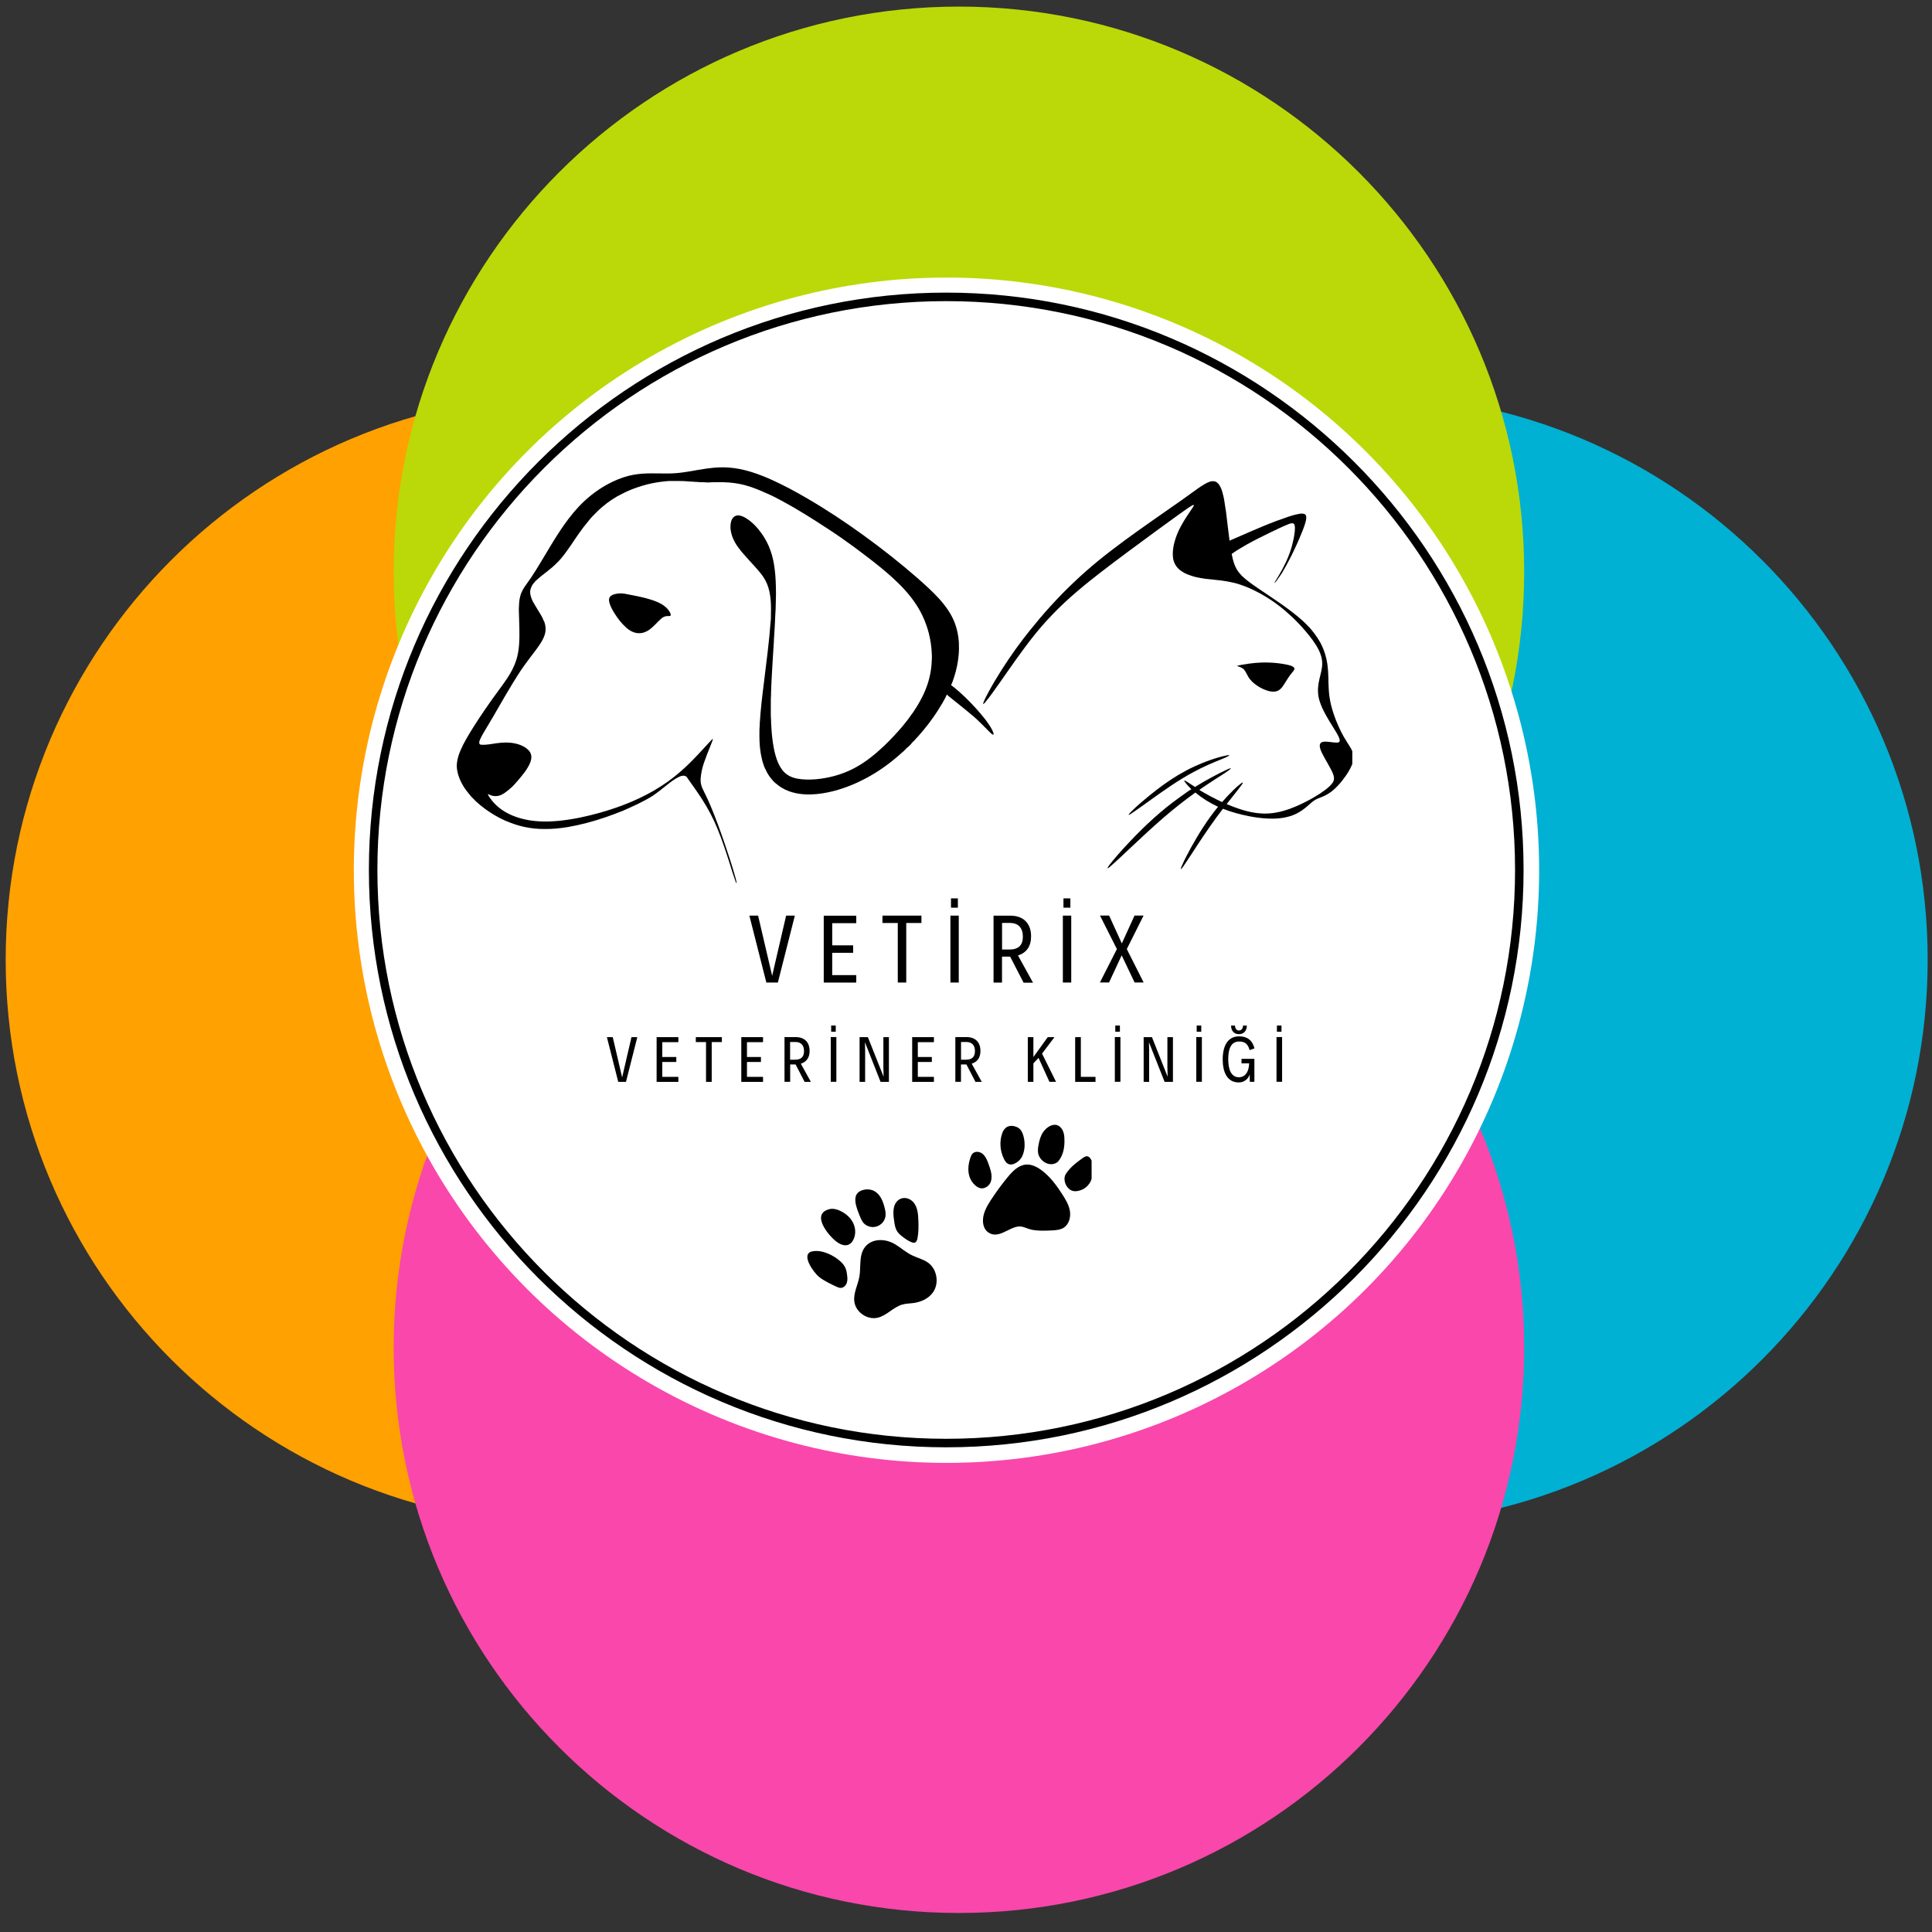
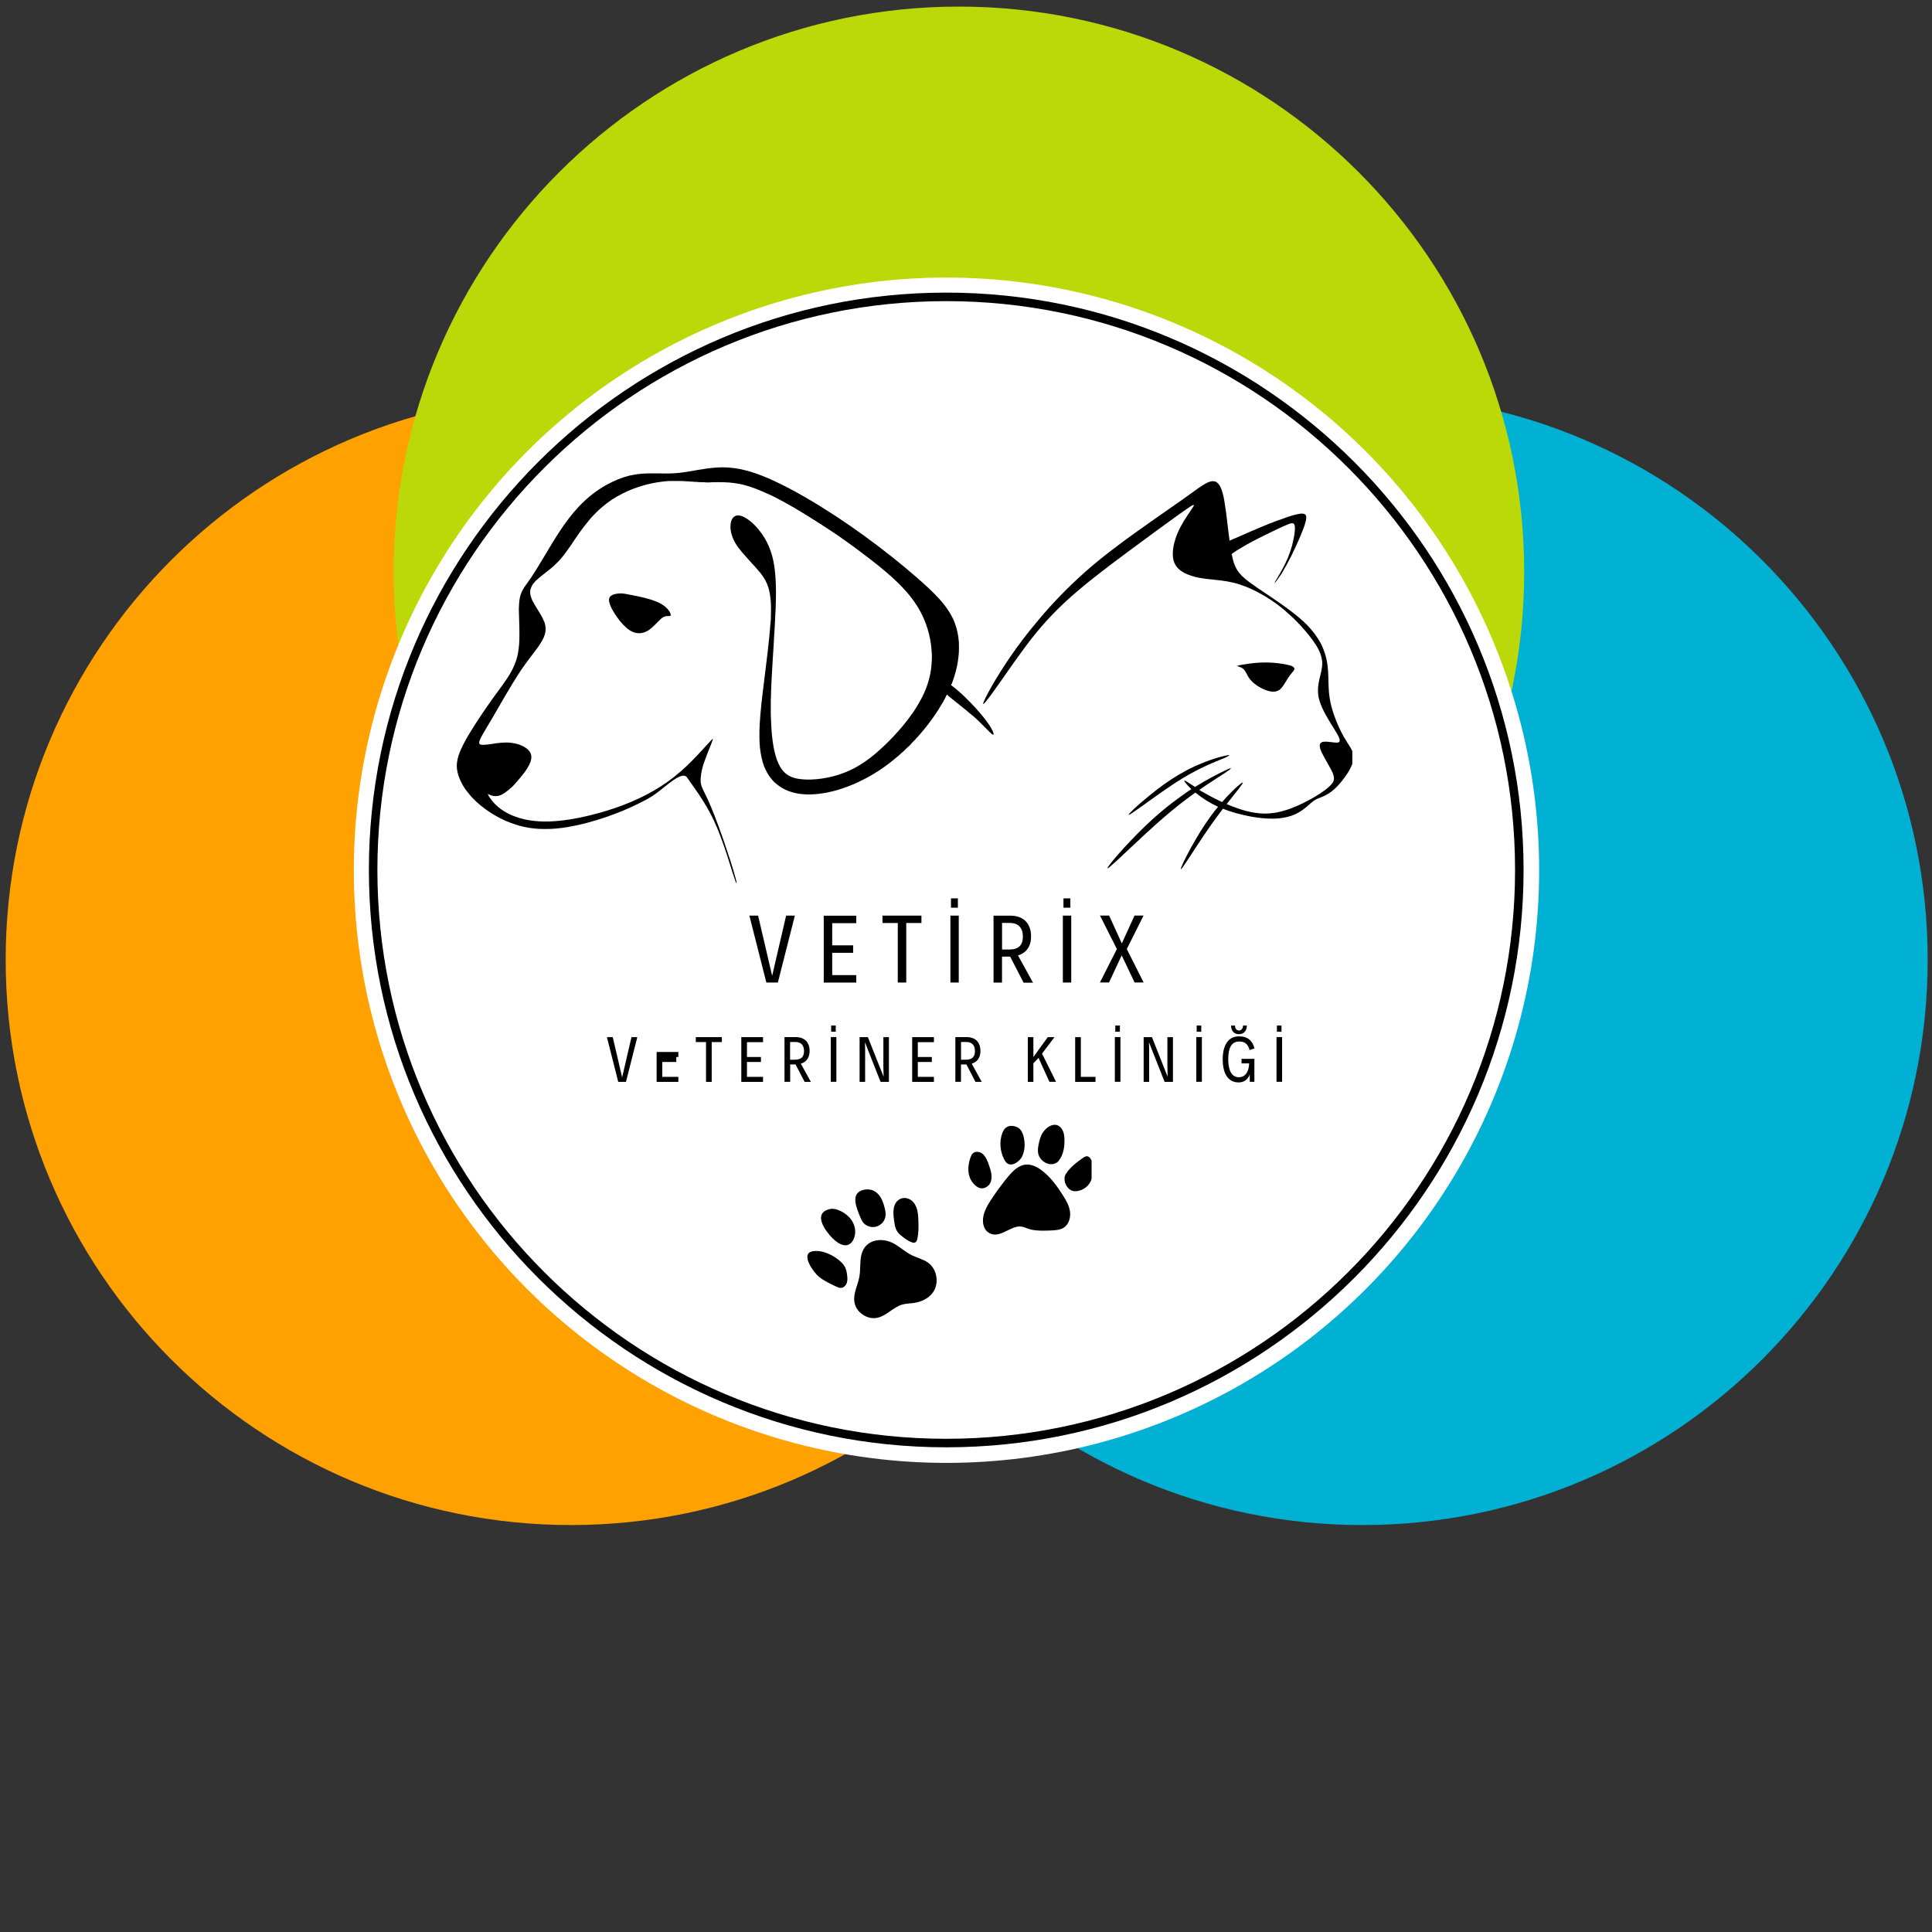
<svg xmlns="http://www.w3.org/2000/svg" version="1.1" viewBox="0 0 1080 1080" xml:space="preserve">
  <rect x="0" y="0" width="1080" height="1080" fill="#333333" stroke="none" />
  <desc>Created with Fabric.js 5.2.4</desc>
  <g transform="translate(540 540)">
    <rect x="-540" y="-540" width="1080" height="1080" rx="0" ry="0" fill="#fff" vector-effect="non-scaling-stroke" visibility="hidden" />
  </g>
  <g transform="matrix(2.44 0 0 2.44 539 535.31)">
    <g style="">
      <g transform="translate(-90.1 .5)" clip-path="url(#f)">
        <clipPath id="f">
          <path transform="matrix(1 0 0 1 0 0) translate(-130.8 -219.89)" d="m130.8 90.39c-71.52 0-129.5 57.98-129.5 129.5 0 71.52 57.98 129.5 129.5 129.5 71.52 0 129.5-57.98 129.5-129.5 0-71.52-57.98-129.5-129.5-129.5z" clip-path="url(#undefined)" stroke-linecap="round" />
        </clipPath>
        <path transform="translate(-130.8 -219.89)" d="m1.3 90.39h259v259h-259v-259z" fill="#ffa100" stroke-linecap="round" vector-effect="non-scaling-stroke" />
      </g>
      <g transform="translate(91.23 .5)" clip-path="url(#e)">
        <clipPath id="e">
          <path transform="matrix(1 0 0 1 0 0) translate(-312.13 -219.89)" d="m312.13 90.39c-71.52 0-129.5 57.98-129.5 129.5 0 71.52 57.98 129.5 129.5 129.5 71.52 0 129.5-57.98 129.5-129.5 0-71.52-57.98-129.5-129.5-129.5z" clip-path="url(#undefined)" stroke-linecap="round" />
        </clipPath>
        <path transform="translate(-312.13 -219.89)" d="m182.63 90.39h259v259h-259v-259z" fill="#00b1d4" stroke-linecap="round" vector-effect="non-scaling-stroke" />
      </g>
      <g transform="translate(-1.21 -88.38)" clip-path="url(#d)">
        <clipPath id="d">
          <path transform="matrix(1 0 0 1 0 0) translate(-219.69 -131)" d="m219.69 1.5c-71.52 0-129.5 57.98-129.5 129.5s57.98 129.5 129.5 129.5c71.52 0 129.5-57.98 129.5-129.5 0-71.52-57.98-129.5-129.5-129.5z" clip-path="url(#undefined)" stroke-linecap="round" />
        </clipPath>
        <path transform="translate(-219.69 -131)" d="m90.19 1.5h259v259.01h-259v-259.01z" fill="#bbd908" stroke-linecap="round" vector-effect="non-scaling-stroke" />
      </g>
      <g transform="translate(-1.21 89.38)" clip-path="url(#c)">
        <clipPath id="c">
          <path transform="matrix(1 0 0 1 0 0) translate(-219.69 -308.77)" d="m219.69 179.27c-71.52 0-129.5 57.98-129.5 129.5 0 71.52 57.98 129.5 129.5 129.5 71.52 0 129.5-57.98 129.5-129.5 0-71.52-57.98-129.5-129.5-129.5z" clip-path="url(#undefined)" stroke-linecap="round" />
        </clipPath>
-         <path transform="translate(-219.69 -308.77)" d="m90.19 179.27h259v259.01h-259v-259.01z" fill="#f947ac" stroke-linecap="round" vector-effect="non-scaling-stroke" />
      </g>
      <g transform="translate(-4.06 -20.02)" clip-path="url(#b)">
        <clipPath id="b">
          <circle r="135.78" clip-path="url(#undefined)" />
        </clipPath>
        <path transform="translate(-216.84 -199.37)" d="m81.06 63.59h271.56v271.56h-271.56v-271.56z" fill="#fff" stroke-linecap="round" vector-effect="non-scaling-stroke" />
      </g>
      <g transform="translate(-4.12 -20.08)" clip-path="url(#a)">
        <clipPath id="a">
          <rect transform="translate(-.01 -.01)" x="-132.27" y="-132.27" width="264.54" height="264.54" rx="0" ry="0" />
        </clipPath>
        <path transform="translate(-216.78 -199.31)" d="m216.78 331.58c-72.91 0-132.27-59.36-132.27-132.27 0-72.91 59.36-132.27 132.27-132.27s132.27 59.36 132.27 132.27c0 72.91-59.36 132.27-132.27 132.27zm0-262.59c-71.87 0-130.32 58.45-130.32 130.32s58.45 130.32 130.32 130.32c71.87 0 130.32-58.45 130.32-130.32s-58.45-130.32-130.32-130.32z" stroke-linecap="round" vector-effect="non-scaling-stroke" />
      </g>
      <g transform="translate(-3.49 60.64)" clip-path="url(#l)">
        <clipPath id="l">
          <rect transform="translate(-.11 -.07)" x="-32.95" y="-22.795" width="65.9" height="45.59" rx="0" ry="0" />
        </clipPath>
        <path transform="translate(-217.41 -280.02)" d="m213.37 296.53c-1.01 1.34-2.65 2.08-4.31 2.31-0.91 0.13-1.84 0.12-2.72 0.38-2.06 0.6-3.55 2.53-5.64 3.03-2.42 0.57-5.12-1.33-5.4-3.79-0.22-1.91 0.81-3.73 1.15-5.62 0.31-1.68 0.08-3.44 0.48-5.1 0.88-3.72 4.96-4.18 7.82-2.42 1.31 0.81 2.47 1.84 3.86 2.52 1.23 0.61 2.63 0.92 3.74 1.73 2.11 1.54 2.61 4.89 1.02 6.97zm-20.15-5.84c-0.24-0.47-0.55-0.88-0.93-1.25-1.56-1.54-4.41-2.97-6.68-2.51-2.89 0.58 0.41 4.99 1.53 5.87 1.18 0.94 2.57 1.6 3.94 2.24 0.35 0.16 0.73 0.34 1.12 0.32 0.65-0.02 1.18-0.59 1.38-1.22 0.19-0.62 0.12-1.3 0.02-1.94-0.05-0.52-0.18-1.02-0.38-1.51zm1.83-10.27c-0.59-1.24-1.68-2.2-2.9-2.8-0.84-0.41-1.8-0.67-2.7-0.42-4.23 1.17-0.08 6.12 1.67 7.44 0.81 0.62 1.9 1.14 2.84 0.73 0.45-0.22 0.8-0.56 1.03-1.01 0.68-1.18 0.64-2.71 0.06-3.95zm2.13-0.36c0.18 0.25 0.38 0.47 0.62 0.65 0.24 0.18 0.51 0.32 0.79 0.42 0.29 0.11 0.58 0.16 0.89 0.17 0.31 0.01 0.6-0.02 0.9-0.11 0.3-0.09 0.57-0.21 0.82-0.38 0.25-0.16 0.48-0.37 0.67-0.61 0.19-0.24 0.34-0.49 0.45-0.78 0.11-0.28 0.18-0.58 0.19-0.88 0.01-0.53-0.05-1.05-0.2-1.56-0.21-0.87-0.47-1.74-0.93-2.5-0.46-0.76-1.14-1.43-1.98-1.72-0.69-0.22-1.37-0.24-2.06-0.05-3.12 0.8-1.5 4.28-0.68 6.3 0.14 0.37 0.31 0.71 0.52 1.03zm8.05 2.3c0.39 0.59 0.98 1.04 1.57 1.45 0.59 0.42 1.2 0.84 1.89 1.07 0.16 0.06 0.32 0.08 0.49 0.06 0.44-0.08 0.64-0.59 0.73-1.04 0.26-1.34 0.25-2.73 0.19-4.1-0.04-1.34-0.15-2.75-0.89-3.87-0.88-1.33-2.66-1.83-3.88-0.71-1.35 1.23-1.01 3.5-0.75 5.14 0.11 0.7 0.27 1.4 0.65 2zm38.13-8.56c-1.35-2.09-2.85-4.14-4.85-5.62-1.05-0.78-2.31-1.41-3.62-1.29-1.7 0.15-3.03 1.51-4.12 2.83-1.4 1.68-2.7 3.45-3.89 5.28-1.01 1.54-1.97 3.25-1.88 5.09 0.05 0.91 0.39 1.84 1.12 2.39 2.43 1.83 4.95-1.29 7.34-1.3 0.94 0 1.76 0.53 2.66 0.72 1.58 0.34 3.37 0.26 4.98 0.18 0.88-0.05 1.78-0.14 2.52-0.61 1.22-0.76 1.68-2.37 1.47-3.78-0.21-1.42-0.96-2.69-1.74-3.89zm-16.54-5.4c-0.19-0.71-0.42-1.4-0.69-2.08-0.29-0.74-0.65-1.5-1.28-1.98-0.64-0.48-1.63-0.58-2.2-0.04-0.27 0.27-0.42 0.62-0.54 0.98-0.49 1.45-0.68 3.08-0.16 4.52 0.45 1.24 1.87 2.95 3.36 2.47 1.73-0.56 1.93-2.4 1.51-3.88zm3.89-1.75c1.15 0.73 2.82-0.59 3.31-1.59 0.71-1.44 0.76-3.16 0.35-4.71-0.19-0.71-0.49-1.43-1.07-1.87-0.25-0.18-0.52-0.31-0.81-0.4-1.46-0.45-2.51 0.14-3.02 1.5l-0.04 0.11c-0.32 0.98-0.45 1.97-0.38 3 0.08 1.02 0.35 2 0.81 2.92 0.21 0.41 0.46 0.8 0.84 1.05zm11.33-0.22c0.19-0.13 0.35-0.29 0.48-0.47 1.08-1.39 1.36-3.25 1.3-5.01-0.02-0.7-0.11-1.41-0.44-2.02-1.14-2.12-3.3-1.18-4.42 0.37-0.04 0.05-0.08 0.11-0.11 0.15-0.59 0.91-0.87 1.99-1.04 3.06-0.11 0.55-0.14 1.1-0.08 1.65 0.27 1.86 2.59 3.38 4.31 2.27zm7.74-0.99c-0.14-0.21-0.33-0.36-0.57-0.44-0.42-0.12-0.84 0.14-1.2 0.39-1.42 1.02-2.96 2.19-3.89 3.69-0.72 1.16-0.08 3.02 1.14 3.7 0.63 0.35 1.41 0.31 2.1 0.09 1.04-0.32 1.84-0.96 2.39-1.91 0.44-0.8 0.56-1.74 0.61-2.66 0.05-1 0-2.07-0.59-2.87z" fill="#fff" stroke-linecap="round" vector-effect="non-scaling-stroke" />
      </g>
      <g transform="translate(-3.23 60.45)" clip-path="url(#k)">
        <clipPath id="k">
          <rect transform="translate(-.45 .11)" x="-32.865" y="-22.795" width="65.73" height="45.59" rx="0" ry="0" />
        </clipPath>
        <path transform="translate(-217.67 -279.84)" d="m213.65 296.21c-1 1.33-2.63 2.06-4.28 2.3-0.9 0.13-1.83 0.12-2.7 0.38-2.04 0.6-3.52 2.52-5.6 3-2.4 0.57-5.08-1.31-5.35-3.76-0.22-1.9 0.8-3.7 1.15-5.58 0.31-1.67 0.08-3.41 0.47-5.07 0.87-3.69 4.92-4.14 7.76-2.4 1.3 0.8 2.45 1.83 3.82 2.5 1.23 0.6 2.61 0.91 3.72 1.71 2.1 1.53 2.59 4.85 1.02 6.91zm-19.99-5.79c-0.24-0.47-0.54-0.88-0.92-1.24-1.55-1.53-4.38-2.95-6.63-2.49-2.87 0.58 0.4 4.95 1.51 5.83 1.18 0.94 2.56 1.58 3.92 2.22 0.35 0.16 0.72 0.34 1.11 0.32 0.65-0.02 1.18-0.59 1.37-1.21 0.19-0.61 0.12-1.29 0.02-1.93-0.05-0.52-0.18-1.01-0.38-1.49zm1.82-10.19c-0.58-1.23-1.66-2.18-2.88-2.77-0.83-0.41-1.78-0.67-2.67-0.42-4.21 1.15-0.08 6.07 1.66 7.39 0.81 0.62 1.88 1.13 2.82 0.72 0.45-0.22 0.79-0.55 1.02-1 0.67-1.18 0.64-2.69 0.05-3.92zm2.11-0.35c0.17 0.25 0.38 0.47 0.62 0.65 0.24 0.18 0.5 0.32 0.79 0.42 0.28 0.11 0.58 0.16 0.88 0.17 0.3 0.01 0.6-0.03 0.89-0.11 0.29-0.08 0.56-0.21 0.81-0.38 0.25-0.16 0.48-0.36 0.67-0.6 0.19-0.23 0.34-0.49 0.45-0.77 0.11-0.28 0.17-0.57 0.19-0.87 0.02-0.53-0.05-1.04-0.19-1.55-0.21-0.85-0.47-1.72-0.92-2.48s-1.13-1.41-1.97-1.7c-0.68-0.22-1.35-0.23-2.04-0.05-3.09 0.79-1.48 4.25-0.68 6.25 0.14 0.36 0.31 0.7 0.52 1.02zm7.99 2.28c0.39 0.59 0.98 1.02 1.55 1.44 0.59 0.42 1.19 0.83 1.87 1.05 0.16 0.06 0.32 0.08 0.48 0.06 0.45-0.08 0.64-0.59 0.72-1.03 0.26-1.34 0.25-2.71 0.2-4.07-0.05-1.33-0.15-2.73-0.88-3.83-0.88-1.32-2.64-1.81-3.86-0.71-1.34 1.22-1 3.48-0.75 5.09 0.11 0.7 0.27 1.4 0.65 1.98zm37.83-8.49c-1.34-2.07-2.82-4.11-4.81-5.58-1.04-0.77-2.3-1.4-3.59-1.28-1.69 0.15-3 1.5-4.09 2.8-1.38 1.67-2.67 3.42-3.86 5.24-1 1.53-1.96 3.23-1.86 5.05 0.05 0.9 0.39 1.83 1.11 2.37 2.41 1.82 4.91-1.28 7.29-1.29 0.93 0 1.74 0.52 2.63 0.72 1.57 0.34 3.35 0.26 4.94 0.18 0.87-0.05 1.77-0.14 2.5-0.59 1.2-0.75 1.66-2.35 1.46-3.76-0.21-1.41-0.96-2.67-1.73-3.86zm-16.41-5.36c-0.19-0.7-0.42-1.38-0.68-2.06-0.29-0.74-0.65-1.48-1.28-1.96-0.63-0.48-1.61-0.58-2.18-0.04-0.27 0.26-0.42 0.62-0.54 0.98-0.49 1.44-0.68 3.05-0.16 4.49 0.44 1.23 1.86 2.93 3.33 2.45 1.72-0.56 1.91-2.38 1.5-3.85zm3.85-1.73c1.15 0.72 2.79-0.58 3.29-1.58 0.7-1.43 0.75-3.12 0.35-4.66-0.18-0.71-0.48-1.42-1.06-1.86-0.25-0.18-0.51-0.32-0.81-0.4-1.44-0.45-2.49 0.14-2.99 1.49-0.01 0.03-0.02 0.06-0.04 0.1-0.32 0.97-0.45 1.96-0.37 2.98 0.08 1.02 0.34 1.98 0.8 2.89 0.2 0.41 0.45 0.8 0.83 1.04zm11.25-0.22c0.19-0.13 0.35-0.28 0.48-0.47 1.07-1.38 1.35-3.22 1.28-4.97-0.02-0.69-0.11-1.4-0.43-2-1.14-2.11-3.27-1.17-4.38 0.36-0.04 0.05-0.08 0.11-0.11 0.15-0.59 0.9-0.86 1.97-1.04 3.03-0.11 0.55-0.14 1.09-0.08 1.64 0.27 1.85 2.57 3.35 4.27 2.25zm7.68-0.99c-0.14-0.21-0.33-0.35-0.57-0.44-0.41-0.12-0.83 0.14-1.18 0.39-1.41 1.01-2.93 2.16-3.86 3.66-0.71 1.15-0.07 2.99 1.13 3.67 0.62 0.35 1.4 0.31 2.09 0.09 1.04-0.32 1.83-0.95 2.37-1.89 0.44-0.8 0.56-1.73 0.61-2.64 0.05-0.99 0-2.05-0.59-2.84z" stroke-linecap="round" vector-effect="non-scaling-stroke" />
      </g>
      <g transform="translate(-54.79 -63.96)" clip-path="url(#j)">
        <clipPath id="j">
          <rect transform="translate(.05 .11)" x="-62.305" y="-48.38" width="124.61" height="96.76" rx="0" ry="0" />
        </clipPath>
        <path transform="translate(-166.1 -155.43)" d="m162.08 107.47c1.58-0.22 3.18-0.32 4.77-0.21 3.55 0.25 6.96 1.46 10.17 2.92 2.66 1.21 5.23 2.59 7.76 4.05 4.64 2.69 9.12 5.65 13.46 8.81 4.29 3.12 8.46 6.4 12.45 9.9 1.71 1.51 3.41 3.03 4.94 4.72 1.49 1.64 2.8 3.46 3.6 5.54 0.57 1.47 0.88 3.02 0.99 4.59 0.02 1.04 0.06 2.07-0.06 3.09-0.15 1.64-0.51 3.26-0.99 4.83-0.22 0.68-0.43 1.37-0.75 2 1.16 0.85 2.23 1.82 3.27 2.81 1.7 1.64 3.3 3.38 4.74 5.26 0.6 0.8 1.18 1.63 1.62 2.54 0.12 0.28 0.27 0.58 0.21 0.89-0.37-0.05-0.6-0.35-0.85-0.58-0.99-0.98-1.95-1.98-2.96-2.95-0.39-0.32-0.72-0.72-1.15-1-1.66-1.44-3.42-2.76-5.11-4.16-0.25-0.19-0.51-0.39-0.72-0.65-0.61 1.35-1.4 2.61-2.19 3.86-1.3 1.99-2.75 3.88-4.33 5.66-0.15 0.22-0.37 0.39-0.54 0.59-0.37 0.52-0.92 0.88-1.3 1.4-0.29 0.42-0.75 0.67-1.1 1.05-0.29 0.27-0.53 0.59-0.85 0.82-2.26 2.06-4.71 3.92-7.37 5.44-0.97 0.58-1.99 1.05-3 1.55-2.93 1.33-6.05 2.34-9.26 2.67-0.56 0.08-1.12 0.06-1.68 0.11-2.26 0.03-4.59-0.35-6.56-1.53-0.61-0.34-1.13-0.79-1.67-1.22-0.35-0.3-0.61-0.68-0.91-1.03-0.46-0.56-0.84-1.18-1.14-1.83-0.68-1.25-0.98-2.64-1.23-4.03-0.28-1.66-0.3-3.35-0.28-5.02-0.01-0.56 0.08-1.12 0.06-1.68 0.2-3.21 0.58-6.41 0.98-9.6 0.57-4.75 1.22-9.5 1.55-14.28 0.09-0.49 0.05-0.99 0.06-1.48 0.04-1.45 0.03-2.92-0.18-4.38-0.18-1.26-0.52-2.51-1.15-3.63-0.63-1.15-1.51-2.14-2.39-3.12-1.01-1.12-2.04-2.21-3.01-3.36-0.57-0.69-1.12-1.4-1.57-2.18-0.55-0.96-0.95-2.03-1.07-3.13-0.06-0.81-0.02-1.66 0.39-2.38 0.25-0.45 0.72-0.78 1.25-0.8 0.75-0.03 1.45 0.32 2.07 0.71 1.39 0.91 2.53 2.14 3.49 3.49 0.88 1.24 1.58 2.59 2.07 4.03 0.49 1.38 0.78 2.83 0.95 4.28 0.24 1.8 0.27 3.62 0.3 5.44 0.01 0.8-0.04 1.61-0.05 2.41-0.01 0.89-0.05 1.78-0.12 2.68-0.04 1.39-0.14 2.77-0.21 4.16-0.02 0.67-0.12 1.34-0.12 2.01-0.18 2.57-0.32 5.15-0.47 7.73-0.06 0.53-0.02 1.07-0.08 1.6-0.05 0.47-0.02 0.94-0.06 1.41-0.06 0.59-0.03 1.18-0.06 1.78-0.06 0.97-0.04 1.94-0.05 2.92 0.01 0.91-0.02 1.84 0.06 2.75 0 0.97 0.11 1.92 0.15 2.88 0.14 1.53 0.33 3.05 0.67 4.54 0.29 1.2 0.67 2.39 1.3 3.46 0.52 0.89 1.28 1.67 2.21 2.14 1.16 0.58 2.47 0.74 3.76 0.78 1.57 0.05 3.13-0.11 4.67-0.39 2.46-0.47 4.84-1.3 7.02-2.53 2.29-1.28 4.34-2.95 6.24-4.75 1.57-1.5 3.06-3.07 4.45-4.74 1.71-2.06 3.26-4.27 4.47-6.66 1.18-2.31 1.97-4.83 2.19-7.42 0.08-0.98 0.14-1.97 0.07-2.95-0.16-2.97-0.89-5.93-2.19-8.61-1.06-2.21-2.52-4.22-4.16-6.03-1.74-1.91-3.69-3.61-5.68-5.25-1.99-1.63-4.05-3.16-6.11-4.69-2.01-1.47-4.06-2.9-6.15-4.26-3.35-2.19-6.73-4.34-10.25-6.24-1.14-0.59-2.26-1.23-3.45-1.71-1.68-0.77-3.4-1.48-5.19-1.98-1.12-0.3-2.27-0.49-3.43-0.59-0.45-0.07-0.9-0.02-1.35-0.09-0.94-0.04-1.88-0.01-2.82 0-0.45 0-0.9 0.08-1.34 0.04-0.76-0.09-1.53-0.01-2.29-0.12-0.51 0.01-1.02-0.09-1.54-0.09-0.49-0.08-0.99-0.04-1.48-0.11-0.96-0.04-1.92 0-2.88-0.02-0.52-0.02-1.03 0.06-1.54 0.09-1.77 0.19-3.53 0.51-5.24 1.04-1.55 0.48-3.09 1.06-4.53 1.82-1.7 0.81-3.26 1.88-4.69 3.1-0.82 0.68-1.54 1.45-2.29 2.2-0.34 0.38-0.69 0.75-0.98 1.17-1.48 1.75-2.74 3.67-4.02 5.57-0.99 1.38-1.94 2.82-3.18 3.99-1.4 1.47-3.13 2.54-4.61 3.91-0.32 0.23-0.53 0.55-0.79 0.83-0.38 0.44-0.59 0.99-0.75 1.54-0.15 0.92 0.19 1.83 0.57 2.65 0.12 0.18 0.26 0.35 0.34 0.56 0.49 0.88 1.05 1.71 1.55 2.58 0.24 0.4 0.46 0.82 0.61 1.27 0.06 0.15 0.14 0.29 0.21 0.43 0.04 0.3 0.19 0.58 0.19 0.89 0.16 0.85 0 1.74-0.34 2.53-0.54 1.24-1.35 2.33-2.16 3.41-1.44 1.9-2.9 3.8-4.15 5.84-0.33 0.48-0.59 1-0.92 1.48-2.11 3.44-4.03 7-6.13 10.45-0.48 0.81-0.98 1.6-1.37 2.46-0.13 0.29-0.26 0.61-0.22 0.94 0.02 0.21 0.22 0.35 0.41 0.36 1.23 0.11 2.43-0.2 3.63-0.34 0.71-0.1 1.43-0.15 2.14-0.17 1.51 0.02 3.05 0.31 4.35 1.1 0.63 0.39 1.22 0.94 1.43 1.67 0.2 0.68 0.03 1.4-0.24 2.04-0.66 1.52-1.75 2.79-2.81 4.04-0.16 0.19-0.36 0.37-0.51 0.58-0.21 0.29-0.5 0.52-0.74 0.79-0.25 0.28-0.57 0.46-0.82 0.72-0.55 0.45-1.11 0.9-1.76 1.2-0.82 0.4-1.83 0.39-2.64 0-0.16-0.08-0.32-0.14-0.48-0.18 0.27 0.66 0.75 1.2 1.18 1.76 1.6 1.88 3.85 3.11 6.19 3.8 2.95 0.87 6.07 0.92 9.12 0.63 3.22-0.32 6.38-1.01 9.49-1.87 4.94-1.4 9.76-3.33 14.09-6.11 2.12-1.36 4.1-2.93 5.93-4.67 1.84-1.72 3.51-3.6 5.21-5.45 0.3-0.31 0.57-0.66 0.92-0.91-0.11 0.56-0.37 1.07-0.57 1.61-0.54 1.35-1.08 2.7-1.55 4.08-0.38 1.1-0.61 2.24-0.72 3.39-0.06 0.59 0 1.21 0.17 1.79 0.15 0.5 0.39 0.97 0.62 1.44 1.25 2.43 2.23 4.99 3.19 7.55 1.01 2.72 1.95 5.47 2.84 8.23 0.44 1.39 0.88 2.77 1.25 4.19 0.11 0.41 0.23 0.83 0.25 1.27-0.17-0.18-0.24-0.43-0.33-0.66-0.47-1.29-0.85-2.6-1.26-3.91-0.88-2.81-1.81-5.61-2.95-8.33-0.92-2.22-2.04-4.36-3.33-6.39-1.07-1.69-2.24-3.3-3.38-4.94-0.18-0.24-0.32-0.54-0.62-0.65-0.51-0.2-1.07 0-1.54 0.22-0.98 0.48-1.83 1.16-2.68 1.81-1.14 0.9-2.26 1.84-3.47 2.64-2.15 1.33-4.46 2.37-6.78 3.38-1.35 0.52-2.7 1.06-4.07 1.52-2.82 0.96-5.7 1.74-8.63 2.25-1.78 0.29-3.58 0.48-5.38 0.45-1.63 0.02-3.26-0.15-4.85-0.51-1.46-0.31-2.87-0.82-4.24-1.4-2.27-1.02-4.39-2.36-6.27-3.99-0.22-0.25-0.53-0.41-0.74-0.67-0.27-0.31-0.58-0.58-0.87-0.88-0.39-0.49-0.8-0.95-1.17-1.45-0.6-0.76-1.07-1.62-1.47-2.49-0.31-0.73-0.57-1.5-0.68-2.28-0.18-1.12-0.02-2.26 0.32-3.33 0.59-1.82 1.55-3.49 2.53-5.13 1.48-2.47 3.09-4.85 4.75-7.2 1.31-1.88 2.72-3.69 3.99-5.6 0.85-1.28 1.58-2.64 2.06-4.11 0.81-2.44 0.8-5.05 0.76-7.59 0.01-0.71-0.07-1.42-0.06-2.13 0-1.04-0.12-2.07-0.02-3.1 0.02-0.84 0.13-1.69 0.39-2.5 0.26-0.8 0.7-1.53 1.2-2.2 1.6-2.15 2.94-4.46 4.32-6.74 2.37-3.96 4.72-7.99 7.88-11.37 1.89-2.03 4.09-3.76 6.5-5.11 1.66-0.92 3.42-1.66 5.26-2.12 0.29-0.05 0.59-0.09 0.88-0.18 2.76-0.53 5.58-0.27 8.37-0.31 2.99-0.03 5.9-0.78 8.85-1.18z" fill="#fff" stroke-linecap="round" vector-effect="non-scaling-stroke" />
      </g>
      <g transform="translate(-74.56 -78.34)">
        <path transform="translate(-146.34 -141.05)" d="m141.32 136.48c0.67-0.08 1.35 0 2.02 0.13 1.51 0.28 3.03 0.57 4.52 0.97 1.14 0.32 2.28 0.66 3.32 1.23 0.78 0.44 1.51 1.01 1.99 1.77 0.16 0.27 0.32 0.55 0.32 0.87 0 0.11-0.09 0.21-0.2 0.23-0.35 0.04-0.71-0.02-1.05 0.07-0.4 0.11-0.75 0.35-1.05 0.61-0.88 0.82-1.65 1.76-2.63 2.47-0.71 0.5-1.56 0.85-2.44 0.82-1.15 0-2.19-0.62-3.02-1.38-1.02-0.92-1.85-2.03-2.6-3.18-0.56-0.9-1.12-1.84-1.28-2.89-0.09-0.44 0.06-0.93 0.42-1.2 0.48-0.35 1.1-0.46 1.67-0.54z" fill="#fff" stroke-linecap="round" vector-effect="non-scaling-stroke" />
      </g>
      <g transform="translate(-54.76 -64.67)" clip-path="url(#i)">
        <clipPath id="i">
          <rect transform="translate(-.03 .01)" x="-61.575" y="-47.655" width="123.15" height="95.31" rx="0" ry="0" />
        </clipPath>
        <path transform="translate(-166.14 -154.71)" d="m162.15 107.31c1.56-0.22 3.15-0.32 4.72-0.21 3.52 0.24 6.88 1.44 10.07 2.88 2.63 1.2 5.18 2.56 7.67 4.01 4.59 2.66 9.03 5.59 13.32 8.71 4.25 3.08 8.37 6.33 12.32 9.78 1.68 1.49 3.37 3 4.88 4.66 1.47 1.62 2.77 3.42 3.57 5.47 0.57 1.45 0.87 2.99 0.98 4.54 0.02 1.01 0.05 2.04-0.07 3.05-0.14 1.62-0.49 3.22-0.98 4.78-0.22 0.67-0.42 1.34-0.74 1.97 1.15 0.84 2.2 1.8 3.23 2.78 1.68 1.63 3.27 3.35 4.69 5.19 0.59 0.8 1.17 1.61 1.6 2.52 0.12 0.27 0.26 0.57 0.2 0.88-0.36-0.04-0.59-0.35-0.84-0.58-0.98-0.97-1.93-1.96-2.93-2.9-0.39-0.32-0.72-0.71-1.14-0.99-1.64-1.43-3.37-2.73-5.05-4.11-0.25-0.19-0.5-0.39-0.71-0.64-0.61 1.34-1.39 2.58-2.17 3.82-1.28 1.97-2.72 3.85-4.28 5.6-0.15 0.22-0.37 0.38-0.54 0.58-0.36 0.52-0.91 0.87-1.27 1.38-0.29 0.41-0.75 0.67-1.1 1.04-0.28 0.27-0.52 0.58-0.84 0.81-2.24 2.04-4.67 3.88-7.3 5.38-0.96 0.57-1.97 1.04-2.97 1.54-2.9 1.32-5.98 2.31-9.16 2.64-0.55 0.08-1.11 0.05-1.67 0.11-2.23 0.04-4.55-0.34-6.49-1.51-0.59-0.33-1.11-0.77-1.64-1.21-0.35-0.29-0.61-0.67-0.91-1.01-0.45-0.55-0.82-1.16-1.12-1.81-0.67-1.23-0.97-2.62-1.21-3.98-0.28-1.64-0.3-3.3-0.28-4.96-0.02-0.56 0.08-1.11 0.06-1.67 0.19-3.17 0.57-6.33 0.97-9.48 0.56-4.7 1.21-9.39 1.54-14.11 0.08-0.48 0.04-0.98 0.06-1.46 0.04-1.45 0.04-2.9-0.18-4.34-0.17-1.24-0.52-2.47-1.13-3.58-0.62-1.14-1.5-2.12-2.36-3.08-1-1.11-2.03-2.19-2.98-3.32-0.57-0.69-1.11-1.39-1.55-2.16-0.54-0.95-0.94-2.01-1.05-3.1-0.06-0.8-0.02-1.64 0.38-2.36 0.25-0.44 0.72-0.77 1.24-0.79 0.74-0.03 1.44 0.32 2.05 0.71 1.38 0.89 2.51 2.11 3.46 3.45 0.87 1.22 1.57 2.56 2.05 3.98 0.48 1.37 0.77 2.79 0.94 4.23 0.23 1.78 0.27 3.58 0.29 5.38 0.01 0.8-0.04 1.6-0.05 2.39-0.01 0.88-0.04 1.77-0.11 2.65-0.04 1.37-0.14 2.74-0.21 4.11-0.02 0.67-0.12 1.32-0.11 1.98-0.18 2.54-0.32 5.09-0.47 7.64-0.06 0.52-0.02 1.05-0.08 1.58-0.05 0.47-0.02 0.93-0.06 1.4-0.05 0.59-0.03 1.17-0.05 1.76-0.07 0.96-0.04 1.93-0.05 2.89 0.01 0.91-0.02 1.81 0.06 2.72 0 0.95 0.1 1.9 0.15 2.85 0.14 1.51 0.32 3.01 0.67 4.48 0.28 1.19 0.66 2.36 1.28 3.42 0.52 0.89 1.27 1.66 2.19 2.12 1.15 0.58 2.45 0.72 3.72 0.77 1.55 0.05 3.1-0.1 4.62-0.39 2.43-0.45 4.79-1.28 6.94-2.49 2.27-1.27 4.3-2.92 6.18-4.7 1.56-1.47 3.03-3.03 4.41-4.68 1.7-2.03 3.23-4.22 4.43-6.58 1.17-2.28 1.94-4.77 2.16-7.33 0.08-0.97 0.14-1.94 0.06-2.92-0.15-2.95-0.88-5.86-2.16-8.52-1.05-2.19-2.49-4.17-4.12-5.95-1.72-1.89-3.66-3.58-5.63-5.19-1.97-1.6-4-3.12-6.04-4.64-1.99-1.46-4.02-2.87-6.09-4.21-3.32-2.16-6.66-4.29-10.15-6.17-1.12-0.59-2.23-1.21-3.41-1.7-1.67-0.76-3.36-1.47-5.14-1.96-1.11-0.29-2.25-0.49-3.39-0.59-0.44-0.07-0.9-0.02-1.34-0.09-0.93-0.04-1.86-0.01-2.79 0-0.44 0-0.88 0.08-1.33 0.04-0.75-0.09-1.51-0.01-2.26-0.12-0.51 0.02-1.01-0.09-1.53-0.08-0.48-0.08-0.98-0.04-1.46-0.11-0.95-0.04-1.9 0-2.86-0.02-0.51-0.02-1.01 0.06-1.52 0.09-1.76 0.19-3.5 0.51-5.18 1.03-1.54 0.47-3.06 1.04-4.48 1.79-1.68 0.81-3.23 1.86-4.64 3.07-0.81 0.67-1.53 1.44-2.26 2.18-0.34 0.38-0.68 0.74-0.97 1.15-1.47 1.73-2.72 3.63-3.98 5.51-0.98 1.37-1.91 2.79-3.15 3.95-1.38 1.45-3.09 2.51-4.56 3.86-0.31 0.22-0.52 0.55-0.78 0.82-0.38 0.43-0.58 0.98-0.74 1.53-0.15 0.91 0.18 1.81 0.56 2.62 0.11 0.19 0.25 0.35 0.33 0.56 0.48 0.87 1.04 1.68 1.54 2.55 0.24 0.39 0.45 0.81 0.61 1.25 0.06 0.15 0.14 0.28 0.21 0.42 0.04 0.31 0.19 0.58 0.19 0.89 0.16 0.84 0 1.71-0.34 2.5-0.53 1.23-1.34 2.3-2.14 3.36-1.43 1.88-2.87 3.76-4.11 5.78-0.32 0.48-0.58 1-0.91 1.47-2.09 3.4-3.99 6.91-6.07 10.33-0.47 0.79-0.96 1.58-1.35 2.43-0.13 0.29-0.26 0.61-0.22 0.93 0.02 0.21 0.22 0.34 0.41 0.35 1.21 0.11 2.4-0.19 3.59-0.34 0.7-0.1 1.41-0.15 2.13-0.16 1.49 0.01 3.02 0.29 4.31 1.08 0.62 0.39 1.21 0.93 1.41 1.65 0.2 0.68 0.03 1.38-0.24 2.01-0.65 1.5-1.74 2.76-2.79 4-0.16 0.19-0.35 0.37-0.5 0.57-0.21 0.29-0.49 0.52-0.73 0.78-0.24 0.27-0.57 0.45-0.81 0.72-0.54 0.45-1.1 0.88-1.74 1.18-0.82 0.39-1.81 0.38-2.62 0-0.15-0.07-0.31-0.14-0.48-0.18 0.27 0.66 0.75 1.19 1.18 1.75 1.58 1.86 3.8 3.07 6.13 3.75 2.92 0.87 6.01 0.92 9.02 0.63 3.18-0.32 6.31-1 9.39-1.86 4.89-1.38 9.66-3.29 13.94-6.04 2.1-1.34 4.06-2.9 5.87-4.62 1.81-1.7 3.47-3.56 5.15-5.38 0.3-0.31 0.57-0.65 0.92-0.91-0.11 0.55-0.37 1.06-0.56 1.59-0.54 1.33-1.07 2.67-1.54 4.03-0.37 1.08-0.6 2.21-0.71 3.35-0.06 0.59 0 1.2 0.16 1.77 0.15 0.49 0.39 0.96 0.62 1.43 1.23 2.4 2.2 4.92 3.15 7.45 1 2.69 1.93 5.41 2.81 8.14 0.44 1.37 0.87 2.74 1.24 4.13 0.11 0.41 0.23 0.82 0.25 1.25-0.17-0.18-0.24-0.42-0.32-0.65-0.46-1.27-0.84-2.57-1.25-3.86-0.88-2.78-1.79-5.55-2.91-8.24-0.91-2.2-2.03-4.31-3.3-6.31-1.05-1.67-2.21-3.26-3.35-4.88-0.17-0.24-0.31-0.54-0.61-0.65-0.51-0.2-1.06 0-1.53 0.22-0.97 0.47-1.81 1.14-2.66 1.8-1.13 0.88-2.23 1.81-3.43 2.6-2.13 1.31-4.42 2.34-6.71 3.34-1.33 0.52-2.67 1.05-4.02 1.5-2.79 0.95-5.64 1.72-8.54 2.22-1.76 0.29-3.53 0.48-5.32 0.45-1.61 0.02-3.23-0.15-4.8-0.5-1.45-0.31-2.84-0.82-4.2-1.38-2.24-1.01-4.34-2.34-6.2-3.94-0.22-0.25-0.52-0.41-0.73-0.67-0.27-0.31-0.58-0.57-0.87-0.87-0.38-0.48-0.79-0.94-1.15-1.43-0.59-0.75-1.05-1.6-1.45-2.46-0.31-0.72-0.56-1.48-0.68-2.26-0.18-1.11-0.02-2.23 0.32-3.29 0.59-1.8 1.54-3.45 2.5-5.07 1.47-2.44 3.06-4.79 4.69-7.12 1.3-1.86 2.7-3.65 3.96-5.53 0.84-1.27 1.57-2.62 2.04-4.06 0.8-2.41 0.79-4.99 0.75-7.5 0.01-0.7-0.07-1.4-0.06-2.1 0-1.02-0.12-2.04-0.02-3.07 0.02-0.83 0.13-1.67 0.39-2.47 0.26-0.8 0.7-1.51 1.18-2.18 1.58-2.12 2.92-4.41 4.28-6.67 2.34-3.91 4.67-7.89 7.8-11.24 1.87-2 4.04-3.72 6.43-5.05 1.64-0.91 3.38-1.64 5.21-2.1 0.29-0.05 0.59-0.09 0.87-0.18 2.74-0.52 5.52-0.27 8.29-0.31 2.96-0.02 5.84-0.77 8.75-1.16z" stroke-linecap="round" vector-effect="non-scaling-stroke" />
      </g>
      <g transform="translate(-74.31 -78.88)">
        <path transform="translate(-146.59 -140.51)" d="m141.61 135.98c0.67-0.08 1.34 0 2 0.14 1.5 0.28 3 0.57 4.48 0.96 1.12 0.31 2.26 0.66 3.29 1.22 0.77 0.43 1.48 1 1.97 1.75 0.15 0.26 0.31 0.55 0.31 0.86 0 0.12-0.09 0.21-0.2 0.22-0.35 0.04-0.7-0.02-1.04 0.08-0.4 0.1-0.74 0.34-1.04 0.61-0.88 0.81-1.64 1.74-2.6 2.44-0.7 0.49-1.54 0.84-2.41 0.81-1.14 0-2.18-0.61-2.99-1.36-1.01-0.91-1.84-2-2.57-3.15-0.55-0.88-1.1-1.82-1.27-2.86-0.09-0.43 0.07-0.92 0.42-1.19 0.47-0.35 1.08-0.45 1.65-0.53z" stroke-linecap="round" vector-effect="non-scaling-stroke" />
      </g>
      <g transform="translate(45.89 -65.32)" clip-path="url(#h)">
        <clipPath id="h">
          <rect transform="translate(.05 -.12)" x="-41.96" y="-43.835" width="83.92" height="87.67" rx="0" ry="0" />
        </clipPath>
        <path transform="translate(-266.79 -154.06)" d="m277.38 110.31c-0.84-0.23-1.66 0.2-2.36 0.59-0.45 0.26-0.87 0.54-1.3 0.83-0.02 0.01-0.03 0.02-0.05 0.04-1.33 0.92-2.62 1.88-3.95 2.81-2.15 1.51-4.31 3.01-6.47 4.52-2.1 1.47-4.19 2.95-6.27 4.46-2.06 1.51-4.09 3.07-6.07 4.68-1.94 1.58-3.83 3.24-5.64 4.97-1.77 1.68-3.47 3.42-5.11 5.22-1.64 1.8-3.22 3.66-4.75 5.57-0.49 0.61-0.97 1.22-1.44 1.84-2.31 3.01-4.45 6.16-6.39 9.42-0.52 0.86-1.01 1.73-1.49 2.6-0.38 0.71-0.77 1.42-1.07 2.16-0.07 0.17-0.15 0.35-0.14 0.54 0.19-0.06 0.31-0.22 0.44-0.36 0.53-0.62 1.01-1.27 1.5-1.93 2.27-3.12 4.41-6.31 6.7-9.41 1.48-2.03 3.02-4.05 4.68-5.94 1.6-1.84 3.3-3.59 5.07-5.26 1.86-1.73 3.8-3.36 5.78-4.95 0.75-0.6 1.5-1.19 2.26-1.78 2.05-1.58 4.12-3.15 6.21-4.68 2.13-1.57 4.26-3.13 6.39-4.7 0.98-0.73 1.98-1.43 2.97-2.16 1.38-1.01 2.76-2.01 4.17-2.98 0.38-0.26 0.76-0.52 1.16-0.74 0.11-0.06 0.24-0.09 0.37-0.1-0.01 0.22-0.15 0.39-0.26 0.58-0.38 0.59-0.8 1.17-1.19 1.76-1.09 1.63-2.08 3.35-2.69 5.21-0.47 1.43-0.78 2.95-0.57 4.45 0.15 1.18 0.84 2.26 1.83 2.91 0.15 0.09 0.29 0.21 0.45 0.3 0.22 0.1 0.41 0.28 0.67 0.33 0.15 0.08 0.31 0.16 0.48 0.21 0.05 0.02 0.09 0.03 0.14 0.05 0.05 0.02 0.09 0.03 0.14 0.05s0.09 0.03 0.14 0.05c0.05 0.02 0.1 0.03 0.15 0.05 0.05 0.02 0.1 0.04 0.14 0.06 0.02 0 0.07 0 0.09 0.01 0.1 0.06 0.21 0.12 0.34 0.11 0.22 0.11 0.47 0.15 0.71 0.19 0.24 0.08 0.47 0.12 0.72 0.14 0.07 0.04 0.15 0.04 0.24 0.05 0.38 0.08 0.78 0.11 1.16 0.18 0.21-0.01 0.41 0.07 0.62 0.05 0.15 0.05 0.31 0.05 0.48 0.05 0.16 0.05 0.34 0.05 0.5 0.04 0.12 0.08 0.27 0.05 0.41 0.08 1.94 0.18 3.89 0.46 5.75 1.08 0.8 0.27 1.58 0.58 2.36 0.92 0.38 0.17 0.77 0.35 1.14 0.54 1.58 0.8 3.11 1.73 4.54 2.76 0.71 0.51 1.38 1.04 2.04 1.6 0.67 0.56 1.28 1.17 1.93 1.74 1.3 1.24 2.52 2.57 3.63 3.98 0.56 0.71 1.1 1.43 1.57 2.19 0.48 0.78 0.9 1.6 1.15 2.49 0.21 0.76 0.29 1.56 0.18 2.34-0.15 1.24-0.56 2.43-0.77 3.67-0.23 1.31-0.22 2.68 0.18 3.96 0.35 1.15 0.88 2.24 1.46 3.3 0.53 0.97 1.11 1.9 1.7 2.84 0.41 0.66 0.84 1.31 1.17 2.01 0.15 0.34 0.32 0.7 0.25 1.08-0.05 0.12-0.16 0.21-0.29 0.24-0.36 0.09-0.73 0.02-1.09 0-0.73-0.07-1.45-0.21-2.19-0.16-0.32 0.02-0.68 0.15-0.84 0.47-0.16 0.36-0.07 0.77 0.02 1.13 0.22 0.7 0.58 1.34 0.92 1.97 0.52 0.94 1.07 1.84 1.55 2.79 0.2 0.4 0.39 0.81 0.52 1.24 0.12 0.42 0.15 0.89-0.02 1.31-0.19 0.45-0.54 0.82-0.89 1.15-0.68 0.63-1.43 1.17-2.19 1.67-1.65 1.07-3.39 2-5.19 2.78-1.96 0.85-4.03 1.53-6.18 1.68-2.35 0.18-4.71-0.29-6.93-1.04-0.94-0.31-1.87-0.69-2.79-1.07 1.06-1.38 2.19-2.72 3.23-4.12 0.16-0.24 0.38-0.47 0.44-0.75-0.19 0.02-0.35 0.15-0.5 0.25-0.57 0.44-1.1 0.92-1.62 1.43-0.9 0.87-1.77 1.78-2.59 2.73-0.02 0.02-0.58-0.27-0.64-0.3-0.22-0.1-0.44-0.21-0.65-0.31-0.87-0.43-1.74-0.88-2.58-1.37-0.42-0.25-0.89-0.48-1.28-0.77 0.02 0.01 0.35-0.24 0.38-0.27 0.14-0.09 0.27-0.18 0.41-0.27 0.27-0.19 0.54-0.37 0.81-0.55 0.54-0.35 1.08-0.71 1.63-1.05 0.54-0.35 1.08-0.71 1.63-1.05 0.61-0.39 1.24-0.78 1.81-1.21 0.17-0.13 0.39-0.26 0.48-0.46-0.37 0.05-0.7 0.24-1.04 0.38-1.16 0.54-2.3 1.11-3.43 1.73-1.14 0.61-2.25 1.27-3.36 1.94-0.1 0.06-0.2 0.12-0.29 0.19-0.72-0.42-1.38-0.92-2.11-1.34-0.11-0.06-0.22-0.12-0.35-0.12 0.02 0.19 0.16 0.34 0.27 0.49 0.31 0.39 0.65 0.76 1.01 1.12 0.12 0.12 0.25 0.23 0.35 0.37-0.05-0.07-1.26 0.82-1.34 0.87-0.59 0.41-1.18 0.84-1.76 1.25-0.87 0.63-1.73 1.27-2.56 1.95-0.98 0.81-1.95 1.62-2.89 2.47-0.93 0.83-1.84 1.69-2.73 2.57-0.91 0.89-1.8 1.8-2.68 2.72-0.87 0.92-1.74 1.85-2.57 2.8-0.37 0.42-0.74 0.85-1.1 1.28-0.17 0.2-0.34 0.41-0.5 0.62-0.09 0.11-0.17 0.21-0.25 0.32-0.04 0.05-0.09 0.11-0.13 0.16-0.02 0.04-0.11 0.12-0.11 0.16-0.15 0.22-0.35 0.42-0.39 0.69 0.29-0.11 0.51-0.34 0.75-0.52 1.35-1.17 2.63-2.41 3.93-3.63 2.6-2.44 5.2-4.88 7.9-7.21 2.35-2.03 4.78-3.96 7.31-5.75 1.56 1.29 3.29 2.37 5.14 3.19-2.34 2.85-4.31 5.97-6.1 9.19-0.73 1.34-1.45 2.69-2.07 4.1-0.1 0.26-0.23 0.52-0.27 0.8 0.03 0.06 0.09-0.02 0.12-0.04 0.24-0.26 0.44-0.55 0.64-0.84 1-1.47 1.96-2.96 2.93-4.45 1.87-2.82 3.78-5.62 5.85-8.29 1.88 0.74 3.85 1.27 5.83 1.67 1.27 0.24 2.54 0.42 3.83 0.51 2.09 0.15 4.25 0.03 6.22-0.74 0.99-0.38 1.9-0.95 2.73-1.61 0.69-0.53 1.29-1.17 2-1.66 0.6-0.43 1.32-0.63 1.98-0.92 0.9-0.38 1.74-0.9 2.46-1.54 0.73-0.62 1.36-1.34 1.97-2.09 0.56-0.7 1.08-1.44 1.53-2.23 0.44-0.77 0.84-1.58 1-2.46 0.1-0.57 0.04-1.14-0.15-1.67-0.29-0.81-0.8-1.51-1.25-2.24-1.02-1.54-1.84-3.22-2.52-4.95-0.45-1.14-0.84-2.31-1.14-3.5-0.3-1.21-0.48-2.44-0.54-3.68-0.09-1.75-0.02-3.51-0.26-5.25-0.22-1.79-0.76-3.55-1.6-5.14-0.81-1.45-1.8-2.77-2.97-3.97-0.65-0.65-1.33-1.27-2.03-1.86-2.86-2.37-5.99-4.38-9.06-6.46-1.3-0.9-2.62-1.77-3.75-2.87-0.25-0.27-0.49-0.54-0.71-0.82h0.08-0.08c-0.91-1.18-1.3-2.66-1.57-4.1 0.35-0.24 0.68-0.52 1.05-0.74 0.81-0.48 1.61-0.98 2.44-1.44 1.68-0.92 3.4-1.77 5.12-2.61 1.31-0.64 2.63-1.28 3.98-1.83 0.43-0.18 1.4-0.62 1.63 0.04 0.16 0.45 0.09 0.95 0.08 1.43-0.04 0.36-0.09 0.72-0.15 1.08-0.08 0.5-0.19 1-0.31 1.5-0.06 0.27-0.12 0.53-0.19 0.8-0.49 1.78-1.24 3.5-2.12 5.13-0.39 0.72-0.79 1.43-1.21 2.12-0.05 0.08-0.1 0.16-0.15 0.24-0.15 0.27-0.33 0.52-0.46 0.8v0.1c0-0.04 0.19-0.21 0.22-0.24 0.08-0.09 0.16-0.19 0.24-0.28 0.16-0.19 0.3-0.42 0.45-0.64 0.31-0.46 0.67-0.91 0.94-1.4 0.28-0.5 0.58-0.99 0.85-1.49 0.23-0.42 0.45-0.85 0.67-1.27 0.22-0.44 0.47-0.87 0.67-1.31 0.03-0.07 0.06-0.14 0.09-0.2 0.11-0.22 0.21-0.44 0.31-0.66 0.21-0.44 0.41-0.87 0.61-1.31 0.41-0.88 0.79-1.77 1.14-2.66 0-0.01 0.01-0.03 0.02-0.04 0.11-0.28 0.22-0.57 0.34-0.86 0.11-0.29 0.21-0.59 0.31-0.9 0.17-0.57 0.37-1.15 0.32-1.76-0.01-0.26-0.17-0.52-0.42-0.61-0.35-0.13-0.76-0.1-1.12-0.04-0.89 0.16-1.78 0.39-2.65 0.68-0.43 0.15-0.85 0.34-1.28 0.48-0.46 0.15-0.92 0.31-1.38 0.48-0.02 0.01-0.05 0.02-0.08 0.03-0.9 0.34-1.79 0.69-2.68 1.05-1.8 0.75-3.59 1.53-5.39 2.31-0.79 0.34-1.58 0.68-2.37 1.02-0.29-2.17-0.52-4.35-0.8-6.52-0.11-0.85-0.28-1.7-0.39-2.55-0.06-0.48-0.18-0.95-0.31-1.41-0.12-0.44-0.22-0.89-0.41-1.31-0.21-0.49-0.47-0.98-0.9-1.31-0.14-0.11-0.3-0.23-0.47-0.28v0z" fill="#fff" stroke-linecap="round" vector-effect="non-scaling-stroke" />
      </g>
      <g transform="translate(67.96 -64.91)">
        <path transform="translate(-288.86 -154.49)" d="m289.58 151.22c-0.57-0.02-1.12-0.02-1.68 0-0.93 0.03-1.86 0.12-2.78 0.24-0.48 0.06-0.94 0.13-1.41 0.22-0.24 0.04-0.47 0.09-0.71 0.13-0.11 0.02-0.23 0.05-0.34 0.07-0.07 0.02-0.27 0.11-0.33 0.08 0.57 0.2 1.27 0.36 1.67 0.85 0.38 0.47 0.6 1.06 0.91 1.57 0.49 0.86 1.24 1.51 2.05 2.05 0.68 0.45 1.4 0.82 2.17 1.08 0.6 0.19 1.23 0.32 1.86 0.24 0.46-0.05 0.9-0.26 1.24-0.58 0.44-0.4 0.75-0.91 1.05-1.42 0.48-0.79 0.98-1.57 1.59-2.27 0.16-0.21 0.35-0.4 0.46-0.64 0.35-0.76-1.22-1.05-1.69-1.15-1.34-0.28-2.7-0.44-4.05-0.47z" fill="#fff" stroke-linecap="round" vector-effect="non-scaling-stroke" />
      </g>
      <g transform="translate(48.32 -40.51)">
        <path transform="translate(-269.23 -178.88)" d="m280.62 172.18c-0.16-0.1-0.35-0.02-0.52 0-1.25 0.24-2.48 0.61-3.67 1.02-1.2 0.41-2.38 0.88-3.53 1.41-0.79 0.36-1.58 0.74-2.33 1.16-1.1 0.59-2.16 1.23-3.2 1.91-1.07 0.71-2.1 1.46-3.12 2.23-0.55 0.42-1.1 0.85-1.64 1.29-1.44 1.17-2.85 2.38-4.17 3.68-0.22 0.24-0.49 0.45-0.61 0.75 0.28-0.05 0.5-0.25 0.74-0.38 1.5-1.01 2.95-2.08 4.43-3.13 3.09-2.2 6.18-4.4 9.54-6.19 1.12-0.6 2.26-1.16 3.42-1.67 0.59-0.26 1.19-0.52 1.78-0.77s1.2-0.45 1.77-0.72c0.15-0.07 0.29-0.12 0.43-0.19 0.24-0.11 0.48-0.22 0.67-0.4z" fill="#fff" stroke-linecap="round" vector-effect="non-scaling-stroke" />
      </g>
      <g transform="translate(46.78 -64.71)" clip-path="url(#g)">
        <clipPath id="g">
          <rect transform="translate(-.16 -.04)" x="-42.295" y="-44.535" width="84.59" height="89.07" rx="0" ry="0" />
        </clipPath>
        <path transform="translate(-267.67 -154.68)" d="m278.35 110.31c-0.84-0.24-1.67 0.2-2.38 0.6-0.45 0.26-0.88 0.55-1.31 0.84-0.02 0.01-0.04 0.02-0.05 0.03-1.34 0.94-2.65 1.92-3.99 2.86-2.18 1.53-4.36 3.05-6.55 4.58-2.13 1.5-4.25 2.99-6.34 4.53-2.09 1.54-4.15 3.11-6.16 4.75-1.97 1.61-3.87 3.29-5.7 5.04-1.8 1.7-3.52 3.48-5.18 5.3-1.67 1.83-3.26 3.72-4.81 5.65-0.49 0.62-0.98 1.24-1.46 1.87-2.34 3.06-4.5 6.26-6.47 9.56-0.52 0.87-1.02 1.75-1.5 2.64-0.38 0.72-0.77 1.44-1.08 2.2-0.07 0.17-0.15 0.35-0.13 0.54 0.18-0.06 0.31-0.23 0.44-0.37 0.54-0.62 1.02-1.29 1.52-1.96 2.29-3.15 4.46-6.4 6.77-9.54 1.51-2.06 3.06-4.11 4.74-6.03 1.63-1.86 3.34-3.63 5.14-5.32 1.88-1.76 3.85-3.41 5.85-5.02 0.75-0.61 1.52-1.21 2.29-1.8 2.08-1.61 4.17-3.19 6.28-4.75 2.16-1.58 4.31-3.17 6.47-4.77 0.99-0.74 2.01-1.45 3.01-2.19 1.4-1.01 2.79-2.04 4.22-3.02 0.38-0.26 0.77-0.52 1.17-0.75 0.12-0.06 0.24-0.09 0.37-0.1 0 0.22-0.15 0.41-0.26 0.59-0.38 0.6-0.81 1.18-1.2 1.78-1.1 1.66-2.1 3.39-2.73 5.28-0.47 1.45-0.78 2.99-0.58 4.52 0.15 1.19 0.85 2.29 1.85 2.95 0.16 0.1 0.31 0.21 0.47 0.3 0.23 0.11 0.42 0.29 0.67 0.34 0.16 0.08 0.32 0.17 0.49 0.22 0.05 0.01 0.09 0.03 0.14 0.05 0.05 0.01 0.09 0.03 0.14 0.05 0.05 0.01 0.1 0.03 0.15 0.05 0.05 0.02 0.09 0.03 0.15 0.05 0.05 0.02 0.09 0.04 0.14 0.06 0.02 0 0.07 0.01 0.09 0.01 0.11 0.06 0.22 0.12 0.35 0.11 0.22 0.11 0.48 0.16 0.72 0.19 0.24 0.08 0.48 0.12 0.72 0.15 0.08 0.04 0.16 0.04 0.24 0.05 0.39 0.08 0.79 0.11 1.18 0.19 0.21-0.01 0.41 0.07 0.62 0.05 0.15 0.06 0.32 0.06 0.48 0.05 0.17 0.05 0.34 0.05 0.51 0.04 0.12 0.08 0.27 0.05 0.41 0.07 1.97 0.19 3.94 0.47 5.83 1.1 0.81 0.27 1.6 0.58 2.39 0.93 0.39 0.18 0.77 0.37 1.15 0.55 1.61 0.8 3.15 1.75 4.61 2.8 0.7 0.51 1.4 1.05 2.06 1.61 0.67 0.57 1.3 1.19 1.96 1.77 1.31 1.27 2.54 2.62 3.68 4.04 0.57 0.71 1.1 1.45 1.58 2.22 0.49 0.79 0.91 1.63 1.16 2.53 0.21 0.77 0.29 1.58 0.19 2.37-0.15 1.26-0.57 2.47-0.78 3.72-0.23 1.33-0.22 2.72 0.18 4.02 0.35 1.17 0.89 2.27 1.48 3.35 0.54 0.98 1.13 1.93 1.72 2.87 0.41 0.67 0.84 1.33 1.18 2.04 0.15 0.34 0.33 0.71 0.25 1.09-0.05 0.13-0.16 0.22-0.29 0.25-0.37 0.09-0.74 0.02-1.11 0-0.73-0.07-1.47-0.22-2.21-0.16-0.34 0.03-0.7 0.15-0.85 0.47-0.17 0.37-0.08 0.78 0.02 1.15 0.22 0.71 0.59 1.35 0.94 2 0.52 0.94 1.07 1.87 1.57 2.83 0.21 0.41 0.4 0.82 0.53 1.25 0.12 0.43 0.16 0.91-0.01 1.33-0.2 0.47-0.55 0.83-0.9 1.18-0.68 0.63-1.44 1.18-2.22 1.69-1.67 1.08-3.43 2.02-5.25 2.82-1.99 0.86-4.09 1.54-6.26 1.7-2.38 0.19-4.77-0.29-7.01-1.05-0.96-0.31-1.89-0.7-2.83-1.08 1.07-1.41 2.21-2.76 3.27-4.18 0.16-0.25 0.39-0.48 0.45-0.77-0.2 0.02-0.35 0.15-0.51 0.27-0.58 0.44-1.12 0.93-1.64 1.44-0.91 0.88-1.78 1.81-2.62 2.77-0.02 0.02-0.59-0.27-0.65-0.3-0.22-0.1-0.44-0.21-0.65-0.32-0.88-0.44-1.76-0.89-2.61-1.39-0.43-0.25-0.9-0.48-1.3-0.78 0.03 0.01 0.35-0.25 0.39-0.28 0.14-0.09 0.28-0.18 0.41-0.28 0.27-0.19 0.55-0.37 0.82-0.55 0.54-0.37 1.09-0.72 1.64-1.08 0.55-0.35 1.1-0.71 1.66-1.07 0.61-0.4 1.25-0.79 1.83-1.23 0.17-0.14 0.4-0.27 0.49-0.47-0.38 0.04-0.71 0.24-1.05 0.38-1.18 0.55-2.33 1.13-3.47 1.76-1.15 0.62-2.28 1.28-3.4 1.96-0.1 0.06-0.21 0.13-0.3 0.2-0.72-0.42-1.4-0.94-2.13-1.36-0.11-0.06-0.22-0.12-0.35-0.11 0.02 0.19 0.16 0.34 0.27 0.49 0.31 0.4 0.66 0.78 1.02 1.14 0.12 0.12 0.25 0.24 0.35 0.37-0.05-0.06-1.28 0.83-1.36 0.88-0.6 0.42-1.19 0.85-1.78 1.28-0.88 0.64-1.74 1.29-2.59 1.98-0.99 0.81-1.97 1.64-2.93 2.5-0.94 0.84-1.86 1.71-2.76 2.6-0.92 0.9-1.82 1.83-2.7 2.76-0.88 0.93-1.76 1.87-2.6 2.84-0.38 0.43-0.74 0.86-1.11 1.3-0.17 0.21-0.34 0.42-0.51 0.63-0.08 0.11-0.17 0.21-0.25 0.32-0.04 0.06-0.09 0.12-0.13 0.17-0.02 0.03-0.12 0.12-0.12 0.16-0.15 0.22-0.35 0.43-0.39 0.7 0.29-0.11 0.52-0.34 0.76-0.54 1.37-1.18 2.66-2.44 3.99-3.68 2.63-2.47 5.26-4.95 7.99-7.31 2.38-2.06 4.84-4.01 7.4-5.84 1.58 1.31 3.33 2.4 5.19 3.25-2.36 2.88-4.36 6.05-6.17 9.31-0.74 1.36-1.47 2.73-2.09 4.15-0.11 0.27-0.24 0.52-0.27 0.81 0.03 0.06 0.09-0.02 0.13-0.04 0.24-0.26 0.44-0.57 0.64-0.85 1.02-1.48 1.98-3 2.97-4.51 1.88-2.86 3.82-5.7 5.91-8.41 1.91 0.75 3.89 1.29 5.9 1.69 1.28 0.25 2.57 0.44 3.88 0.52 2.11 0.15 4.29 0.02 6.29-0.75 1-0.39 1.93-0.96 2.76-1.63 0.7-0.54 1.31-1.18 2.03-1.69 0.61-0.43 1.33-0.64 2.01-0.93 0.91-0.38 1.75-0.91 2.49-1.56 0.74-0.63 1.38-1.36 1.98-2.11 0.57-0.71 1.1-1.47 1.55-2.26 0.45-0.78 0.85-1.6 1.01-2.5 0.11-0.57 0.04-1.15-0.15-1.7-0.29-0.82-0.81-1.53-1.26-2.26-1.04-1.57-1.86-3.27-2.56-5.02-0.45-1.16-0.85-2.34-1.15-3.55-0.3-1.23-0.48-2.48-0.54-3.73-0.11-1.77-0.03-3.56-0.27-5.32-0.22-1.81-0.77-3.59-1.62-5.21-0.82-1.47-1.82-2.82-3-4.02-0.65-0.67-1.34-1.29-2.05-1.88-2.89-2.41-6.07-4.44-9.18-6.55-1.31-0.91-2.65-1.8-3.8-2.92-0.25-0.27-0.49-0.54-0.72-0.82h0.08s-0.06-0.01-0.08-0.01c-0.91-1.2-1.31-2.69-1.59-4.16 0.37-0.24 0.69-0.52 1.06-0.74 0.83-0.49 1.63-1 2.47-1.47 1.69-0.94 3.44-1.8 5.18-2.65 1.33-0.64 2.66-1.3 4.03-1.86 0.43-0.18 1.41-0.64 1.64 0.03 0.16 0.47 0.1 0.97 0.08 1.45-0.04 0.37-0.09 0.74-0.15 1.1-0.09 0.51-0.2 1.01-0.32 1.51-0.06 0.27-0.12 0.55-0.19 0.81-0.49 1.81-1.25 3.55-2.14 5.2-0.39 0.73-0.8 1.45-1.23 2.16-0.05 0.08-0.09 0.16-0.15 0.24-0.15 0.27-0.34 0.53-0.47 0.81 0 0.03 0 0.07 0.01 0.09 0-0.04 0.19-0.2 0.22-0.24 0.08-0.09 0.16-0.19 0.24-0.29 0.16-0.2 0.31-0.42 0.45-0.64 0.32-0.47 0.68-0.93 0.95-1.43 0.28-0.5 0.58-1 0.86-1.51 0.23-0.42 0.46-0.85 0.68-1.29 0.22-0.44 0.47-0.87 0.68-1.32l0.09-0.21c0.11-0.22 0.21-0.44 0.32-0.66 0.21-0.44 0.41-0.89 0.62-1.33 0.41-0.9 0.8-1.8 1.15-2.7 0-0.01 0.01-0.03 0.02-0.04 0.12-0.29 0.23-0.58 0.34-0.87 0.12-0.3 0.22-0.61 0.32-0.91 0.17-0.58 0.37-1.17 0.32-1.78-0.02-0.27-0.17-0.52-0.42-0.62-0.37-0.13-0.77-0.1-1.14-0.04-0.9 0.16-1.8 0.4-2.67 0.7-0.44 0.15-0.87 0.34-1.3 0.48-0.47 0.15-0.93 0.32-1.4 0.48-0.02 0.01-0.05 0.02-0.08 0.04-0.91 0.34-1.81 0.7-2.71 1.07-1.83 0.75-3.63 1.55-5.45 2.34-0.8 0.35-1.6 0.68-2.4 1.04-0.3-2.2-0.53-4.41-0.81-6.61-0.12-0.87-0.29-1.72-0.4-2.59-0.06-0.48-0.18-0.96-0.31-1.43-0.12-0.45-0.22-0.9-0.42-1.33-0.21-0.49-0.47-1-0.9-1.33-0.14-0.11-0.31-0.24-0.48-0.29z" stroke-linecap="round" vector-effect="non-scaling-stroke" />
      </g>
      <g transform="translate(69.05 -64.27)">
        <path transform="translate(-289.95 -155.12)" d="m290.69 151.79c-0.57-0.02-1.14-0.01-1.7 0-0.94 0.03-1.88 0.12-2.82 0.25-0.48 0.06-0.95 0.13-1.42 0.22-0.24 0.05-0.48 0.1-0.73 0.14-0.11 0.03-0.23 0.05-0.34 0.08-0.07 0.02-0.28 0.11-0.34 0.08 0.57 0.21 1.28 0.37 1.69 0.87 0.39 0.48 0.61 1.06 0.93 1.58 0.49 0.87 1.26 1.54 2.07 2.09 0.68 0.45 1.42 0.83 2.2 1.09 0.6 0.2 1.24 0.33 1.88 0.25 0.46-0.06 0.91-0.27 1.25-0.6 0.44-0.41 0.76-0.93 1.07-1.44 0.48-0.8 0.98-1.6 1.6-2.31 0.17-0.21 0.35-0.4 0.47-0.65 0.37-0.77-1.23-1.07-1.71-1.17-1.35-0.28-2.73-0.44-4.11-0.48z" stroke-linecap="round" vector-effect="non-scaling-stroke" />
      </g>
      <g transform="translate(49.19 -39.54)">
        <path transform="translate(-270.09 -179.85)" d="m281.63 173.05c-0.17-0.1-0.35-0.02-0.53 0-1.27 0.25-2.5 0.62-3.72 1.04-1.22 0.41-2.4 0.9-3.58 1.43-0.79 0.36-1.6 0.75-2.36 1.18-1.1 0.6-2.19 1.25-3.23 1.94-1.08 0.71-2.13 1.47-3.16 2.26-0.55 0.43-1.11 0.86-1.66 1.31-1.45 1.19-2.9 2.4-4.23 3.73-0.21 0.24-0.49 0.45-0.61 0.76 0.28-0.05 0.51-0.25 0.75-0.39 1.52-1.02 2.99-2.11 4.48-3.17 3.12-2.23 6.27-4.46 9.66-6.27 1.13-0.61 2.28-1.18 3.46-1.7 0.61-0.27 1.21-0.53 1.82-0.78 0.59-0.25 1.21-0.46 1.8-0.73 0.14-0.06 0.29-0.12 0.43-0.2 0.24-0.12 0.48-0.22 0.68-0.41z" stroke-linecap="round" vector-effect="non-scaling-stroke" />
      </g>
      <g transform="translate(-43.22 -1.16)">
        <path transform="translate(-177.68 -218.23)" d="m180.89 210.56-3.2 13.8-3.22-13.8h-2l3.89 15.33h2.64l3.89-15.33h-2z" fill="#fff" fill-opacity=".4" stroke-linecap="round" vector-effect="non-scaling-stroke" />
      </g>
      <g transform="translate(-27.67 -1.16)">
        <path transform="translate(-193.23 -218.22)" d="m189.51 225.89h7.44v-1.71h-5.51v-5.11h4.8v-1.71h-4.8v-5.09h5.51v-1.71h-7.44v15.33z" fill="#fff" fill-opacity=".4" stroke-linecap="round" vector-effect="non-scaling-stroke" />
      </g>
      <g transform="translate(-13.49 -1.17)">
        <path transform="translate(-207.41 -218.22)" d="m206.46 225.89h1.93v-13.64h3.49v-1.69h-8.94v1.69h3.52v13.64z" fill="#fff" fill-opacity=".4" stroke-linecap="round" vector-effect="non-scaling-stroke" />
      </g>
      <g transform="translate(-1.43 -3.14)">
        <path transform="translate(-219.48 -216.25)" d="m218.65 208.74h1.58v-2.13h-1.58v2.13zm-0.13 17.15h1.91v-15.33h-1.91v15.33z" fill="#fff" fill-opacity=".4" stroke-linecap="round" vector-effect="non-scaling-stroke" />
      </g>
      <g transform="translate(12.04 -1.14)">
        <path transform="translate(-232.94 -218.25)" d="m237.45 225.91-3.45-6.24c1.94-0.58 3-2.08 3-4.35 0-3.05-1.77-4.75-4.77-4.75h-3.82v15.33h1.93v-5.95h1.87l3.09 5.98h2.16zm-7.11-13.68h1.82c1.95 0 2.96 1.18 2.96 3.13 0 1.95-0.98 2.96-3.11 2.96h-1.67v-6.08z" fill="#fff" fill-opacity=".4" stroke-linecap="round" vector-effect="non-scaling-stroke" />
      </g>
      <g transform="translate(24.34 -3.14)">
        <path transform="translate(-245.25 -216.25)" d="m244.42 208.74h1.58v-2.13h-1.58v2.13zm-0.13 17.15h1.91v-15.33h-1.91v15.33z" fill="#fff" fill-opacity=".4" stroke-linecap="round" vector-effect="non-scaling-stroke" />
      </g>
      <g transform="translate(36.88 -1.16)">
        <path transform="translate(-257.78 -218.23)" d="m262.79 225.89-3.86-7.66 3.84-7.66h-2.06l-2.92 6.37-2.9-6.37h-2.09l3.86 7.66-3.89 7.66h2.09l2.91-6.22 2.95 6.22h2.07z" fill="#fff" fill-opacity=".4" stroke-linecap="round" vector-effect="non-scaling-stroke" />
      </g>
      <g transform="translate(-44.01 -1.95)">
        <path transform="translate(-176.89 -217.44)" d="m180.1 209.77-3.2 13.79-3.22-13.79h-2l3.89 15.33h2.64l3.89-15.33h-2z" stroke-linecap="round" vector-effect="non-scaling-stroke" />
      </g>
      <g transform="translate(-28.46 -1.94)">
        <path transform="translate(-192.44 -217.44)" d="m188.72 225.1h7.45v-1.71h-5.51v-5.11h4.79v-1.71h-4.79v-5.08h5.51v-1.71h-7.45v15.33z" stroke-linecap="round" vector-effect="non-scaling-stroke" />
      </g>
      <g transform="translate(-14.27 -1.95)">
        <path transform="translate(-206.62 -217.44)" d="m205.67 225.1h1.94v-13.64h3.48v-1.69h-8.93v1.69h3.51v13.64z" stroke-linecap="round" vector-effect="non-scaling-stroke" />
      </g>
      <g transform="translate(-2.21 -3.93)">
        <path transform="translate(-218.69 -215.46)" d="m217.87 207.95h1.58v-2.13h-1.58v2.13zm-0.13 17.15h1.91v-15.33h-1.91v15.33z" stroke-linecap="round" vector-effect="non-scaling-stroke" />
      </g>
      <g transform="translate(11.24 -1.93)">
        <path transform="translate(-232.14 -217.46)" d="m236.66 225.13-3.44-6.24c1.93-0.58 3-2.09 3-4.35 0-3.04-1.78-4.76-4.78-4.76h-3.82v15.33h1.94v-5.95h1.86l3.09 5.98h2.15zm-7.1-13.68h1.82c1.96 0 2.96 1.18 2.96 3.13 0 1.95-0.98 2.96-3.11 2.96h-1.66v-6.08z" stroke-linecap="round" vector-effect="non-scaling-stroke" />
      </g>
      <g transform="translate(23.56 -3.93)">
        <path transform="translate(-244.46 -215.46)" d="m243.64 207.95h1.58v-2.13h-1.58v2.13zm-0.14 17.15h1.92v-15.33h-1.92v15.33z" stroke-linecap="round" vector-effect="non-scaling-stroke" />
      </g>
      <g transform="translate(36.1 -1.96)">
        <path transform="translate(-257 -217.44)" d="m262.01 225.1-3.86-7.66 3.84-7.67h-2.07l-2.91 6.38-2.91-6.38h-2.09l3.87 7.67-3.89 7.66h2.09l2.9-6.22 2.96 6.22h2.07z" stroke-linecap="round" vector-effect="non-scaling-stroke" />
      </g>
      <g transform="translate(-77.86 23.86)">
        <path transform="translate(-143.05 -243.25)" d="m145.19 238.13-2.13 9.22-2.16-9.22h-1.34l2.6 10.25h1.77l2.6-10.25h-1.34z" fill="#fff" fill-opacity=".4" stroke-linecap="round" vector-effect="non-scaling-stroke" />
      </g>
      <g transform="translate(-67.46 23.86)">
        <path transform="translate(-153.44 -243.26)" d="m150.95 248.38h4.98v-1.14h-3.68v-3.42h3.2v-1.14h-3.2v-3.4h3.68v-1.15h-4.98v10.25z" fill="#fff" fill-opacity=".4" stroke-linecap="round" vector-effect="non-scaling-stroke" />
      </g>
      <g transform="translate(-57.97 23.86)">
        <path transform="translate(-162.94 -243.25)" d="m162.29 248.38h1.3v-9.12h2.33v-1.13h-5.97v1.13h2.34v9.12z" fill="#fff" fill-opacity=".4" stroke-linecap="round" vector-effect="non-scaling-stroke" />
      </g>
      <g transform="translate(-48.06 23.86)">
        <path transform="translate(-172.84 -243.26)" d="m170.35 248.38h4.98v-1.14h-3.68v-3.42h3.21v-1.14h-3.21v-3.4h3.68v-1.15h-4.98v10.25z" fill="#fff" fill-opacity=".4" stroke-linecap="round" vector-effect="non-scaling-stroke" />
      </g>
      <g transform="translate(-37.64 23.88)">
        <path transform="translate(-183.25 -243.26)" d="m186.28 248.39-2.3-4.17c1.29-0.38 2-1.4 2-2.91 0-2.03-1.19-3.18-3.19-3.18h-2.56v10.25h1.3v-3.98h1.24l2.07 4h1.44zm-4.74-9.14h1.21c1.31 0 1.97 0.78 1.97 2.09s-0.65 1.97-2.08 1.97h-1.11v-4.06z" fill="#fff" fill-opacity=".4" stroke-linecap="round" vector-effect="non-scaling-stroke" />
      </g>
      <g transform="translate(-29.41 22.54)">
        <path transform="translate(-191.49 -241.93)" d="m190.95 236.91h1.05v-1.43h-1.05v1.43zm-0.1 11.47h1.28v-10.25h-1.28v10.25z" fill="#fff" fill-opacity=".4" stroke-linecap="round" vector-effect="non-scaling-stroke" />
      </g>
      <g transform="translate(-20.08 23.86)">
        <path transform="translate(-200.81 -243.25)" d="m197.46 248.38h1.27v-7.19l-0.05-1.86h0.02l3.56 9.04h1.91v-10.25h-1.26v6.88l0.05 2.11h-0.04l-3.56-8.99h-1.9v10.25z" fill="#fff" fill-opacity=".4" stroke-linecap="round" vector-effect="non-scaling-stroke" />
      </g>
      <g transform="translate(-8.9 23.86)">
        <path transform="translate(-212 -243.26)" d="m209.51 248.38h4.98v-1.14h-3.68v-3.42h3.2v-1.14h-3.2v-3.4h3.68v-1.15h-4.98v10.25z" fill="#fff" fill-opacity=".4" stroke-linecap="round" vector-effect="non-scaling-stroke" />
      </g>
      <g transform="translate(1.52 23.88)">
-         <path transform="translate(-222.41 -243.26)" d="m225.44 248.39-2.3-4.17c1.29-0.38 2-1.4 2-2.91 0-2.03-1.19-3.18-3.19-3.18h-2.56v10.25h1.3v-3.98h1.24l2.07 4h1.44zm-4.75-9.14h1.21c1.31 0 1.98 0.78 1.98 2.09s-0.66 1.97-2.08 1.97h-1.11v-4.06z" fill="#fff" fill-opacity=".4" stroke-linecap="round" vector-effect="non-scaling-stroke" />
-       </g>
+         </g>
      <g transform="translate(18.34 23.86)">
        <path transform="translate(-239.24 -243.25)" d="m240.96 248.38h1.51l-3.21-6.47 2.85-3.78h-1.54l-3.29 4.56v-4.56h-1.28v10.25h1.28v-4.25l1.19-1.24 2.5 5.49z" fill="#fff" fill-opacity=".4" stroke-linecap="round" vector-effect="non-scaling-stroke" />
      </g>
      <g transform="translate(28.28 23.86)">
        <path transform="translate(-249.18 -243.25)" d="m246.85 248.38h4.65v-1.14h-3.36v-9.11h-1.29v10.25z" fill="#fff" fill-opacity=".4" stroke-linecap="round" vector-effect="non-scaling-stroke" />
      </g>
      <g transform="translate(35.68 22.54)">
        <path transform="translate(-256.58 -241.93)" d="m256.03 236.91h1.05v-1.43h-1.05v1.43zm-0.09 11.47h1.28v-10.25h-1.28v10.25z" fill="#fff" fill-opacity=".4" stroke-linecap="round" vector-effect="non-scaling-stroke" />
      </g>
      <g transform="translate(45 23.86)">
        <path transform="translate(-265.9 -243.25)" d="m262.55 248.38h1.26v-7.19l-0.04-1.86h0.01l3.57 9.04h1.91v-10.25h-1.26v6.88l0.05 2.11h-0.03l-3.56-8.99h-1.9v10.25z" fill="#fff" fill-opacity=".4" stroke-linecap="round" vector-effect="non-scaling-stroke" />
      </g>
      <g transform="translate(54.33 22.54)">
        <path transform="translate(-275.23 -241.93)" d="m274.68 236.91h1.05v-1.43h-1.05v1.43zm-0.09 11.47h1.28v-10.25h-1.28v10.25z" fill="#fff" fill-opacity=".4" stroke-linecap="round" vector-effect="non-scaling-stroke" />
      </g>
      <g transform="translate(63.38 22.63)">
        <path transform="translate(-284.28 -242.01)" d="m284.36 237.45c1.05 0 1.81-0.7 1.81-1.96h-0.88c0 0.68-0.41 1.13-0.94 1.13-0.53 0-0.91-0.43-0.91-1.13h-0.89c0 1.26 0.74 1.96 1.8 1.96zm0.6 6.7h1.75c-0.01 0.48-0.08 0.9-0.18 1.29-0.32 1.23-1.11 1.9-2.16 1.9-1.86 0-2.45-1.93-2.45-4.15s0.55-4.05 2.5-4.05c1.42 0 2.05 0.7 2.39 1.98l1.11-0.38c-0.43-1.69-1.47-2.76-3.53-2.76-2.7 0-3.75 2.39-3.75 5.26 0 2.87 0.98 5.3 3.69 5.3 1.34 0 2.23-0.9 2.51-1.85l0.02 1.71h1.06v-5.27h-2.96v1.04z" fill="#fff" fill-opacity=".4" stroke-linecap="round" vector-effect="non-scaling-stroke" />
      </g>
      <g transform="translate(72.71 22.54)">
        <path transform="translate(-293.61 -241.93)" d="m293.06 236.91h1.05v-1.43h-1.05v1.43zm-0.09 11.47h1.28v-10.25h-1.28v10.25z" fill="#fff" fill-opacity=".4" stroke-linecap="round" vector-effect="non-scaling-stroke" />
      </g>
      <g transform="translate(-78.38 23.34)">
        <path transform="translate(-142.52 -242.72)" d="m144.67 237.6-2.14 9.22-2.15-9.22h-1.34l2.6 10.25h1.77l2.6-10.25h-1.34z" stroke-linecap="round" vector-effect="non-scaling-stroke" />
      </g>
      <g transform="translate(-67.98 23.34)">
-         <path transform="translate(-152.92 -242.72)" d="m150.43 247.85h4.98v-1.15h-3.68v-3.41h3.21v-1.14h-3.21v-3.4h3.68v-1.15h-4.98v10.25z" stroke-linecap="round" vector-effect="non-scaling-stroke" />
+         <path transform="translate(-152.92 -242.72)" d="m150.43 247.85h4.98v-1.15h-3.68v-3.41h3.21v-1.14h-3.21h3.68v-1.15h-4.98v10.25z" stroke-linecap="round" vector-effect="non-scaling-stroke" />
      </g>
      <g transform="translate(-58.51 23.34)">
        <path transform="translate(-162.39 -242.72)" d="m161.76 247.85h1.29v-9.12h2.33v-1.13h-5.97v1.13h2.34v9.12z" stroke-linecap="round" vector-effect="non-scaling-stroke" />
      </g>
      <g transform="translate(-48.58 23.34)">
        <path transform="translate(-172.32 -242.72)" d="m169.83 247.85h4.98v-1.15h-3.68v-3.41h3.2v-1.14h-3.2v-3.4h3.68v-1.15h-4.98v10.25z" stroke-linecap="round" vector-effect="non-scaling-stroke" />
      </g>
      <g transform="translate(-38.15 23.34)">
        <path transform="translate(-182.74 -242.73)" d="m185.76 247.86-2.3-4.17c1.3-0.39 2.01-1.4 2.01-2.91 0-2.03-1.19-3.18-3.19-3.18h-2.56v10.25h1.3v-3.98h1.24l2.07 3.99h1.44zm-4.75-9.14h1.21c1.31 0 1.97 0.78 1.97 2.09s-0.65 1.97-2.08 1.97h-1.11v-4.06z" stroke-linecap="round" vector-effect="non-scaling-stroke" />
      </g>
      <g transform="translate(-29.93 22.01)">
        <path transform="translate(-190.97 -241.41)" d="m190.42 236.38h1.05v-1.42h-1.05v1.42zm-0.09 11.47h1.28v-10.25h-1.28v10.25z" stroke-linecap="round" vector-effect="non-scaling-stroke" />
      </g>
      <g transform="translate(-20.61 23.34)">
        <path transform="translate(-200.29 -242.72)" d="m196.94 247.85h1.26v-7.19l-0.04-1.86h0.01l3.57 9.05h1.91v-10.25h-1.27v6.88l0.05 2.11h-0.03l-3.57-8.99h-1.9v10.25z" stroke-linecap="round" vector-effect="non-scaling-stroke" />
      </g>
      <g transform="translate(-9.43 23.34)">
        <path transform="translate(-211.47 -242.72)" d="m208.98 247.85h4.98v-1.15h-3.69v-3.41h3.21v-1.14h-3.21v-3.4h3.69v-1.15h-4.98v10.25z" stroke-linecap="round" vector-effect="non-scaling-stroke" />
      </g>
      <g transform="translate(.99 23.34)">
        <path transform="translate(-221.88 -242.73)" d="m224.91 247.86-2.3-4.17c1.29-0.39 2-1.4 2-2.91 0-2.03-1.18-3.18-3.19-3.18h-2.56v10.25h1.29v-3.98h1.25l2.07 3.99h1.44zm-4.75-9.14h1.22c1.31 0 1.97 0.78 1.97 2.09s-0.65 1.97-2.08 1.97h-1.11v-4.06z" stroke-linecap="round" vector-effect="non-scaling-stroke" />
      </g>
      <g transform="translate(17.8 23.34)">
        <path transform="translate(-238.7 -242.73)" d="m240.43 247.85h1.51l-3.21-6.47 2.85-3.77h-1.54l-3.29 4.56v-4.56h-1.28v10.25h1.28v-4.25l1.18-1.25 2.5 5.5z" stroke-linecap="round" vector-effect="non-scaling-stroke" />
      </g>
      <g transform="translate(27.75 23.34)">
        <path transform="translate(-248.65 -242.72)" d="m246.33 247.85h4.65v-1.15h-3.36v-9.1h-1.3v10.25z" stroke-linecap="round" vector-effect="non-scaling-stroke" />
      </g>
      <g transform="translate(35.15 22.01)">
        <path transform="translate(-256.05 -241.41)" d="m255.51 236.38h1.06v-1.42h-1.06v1.42zm-0.1 11.47h1.28v-10.25h-1.28v10.25z" stroke-linecap="round" vector-effect="non-scaling-stroke" />
      </g>
      <g transform="translate(44.47 23.34)">
        <path transform="translate(-265.38 -242.72)" d="m262.02 247.85h1.26v-7.19l-0.04-1.86h0.01l3.57 9.05h1.91v-10.25h-1.27v6.88l0.05 2.11h-0.03l-3.56-8.99h-1.9v10.25z" stroke-linecap="round" vector-effect="non-scaling-stroke" />
      </g>
      <g transform="translate(53.81 22.01)">
        <path transform="translate(-274.71 -241.41)" d="m274.16 236.38h1.05v-1.42h-1.05v1.42zm-0.09 11.47h1.28v-10.25h-1.28v10.25z" stroke-linecap="round" vector-effect="non-scaling-stroke" />
      </g>
      <g transform="translate(62.86 22.09)">
        <path transform="translate(-283.76 -241.48)" d="m283.83 236.93c1.05 0 1.82-0.7 1.82-1.97h-0.87c0 0.68-0.4 1.13-0.94 1.13-0.5 0-0.9-0.43-0.9-1.13h-0.9c0 1.27 0.74 1.97 1.8 1.97zm0.6 6.69h1.75c-0.01 0.47-0.08 0.9-0.18 1.29-0.33 1.23-1.12 1.89-2.16 1.89-1.85 0-2.45-1.92-2.45-4.14s0.55-4.05 2.5-4.05c1.43 0 2.04 0.69 2.39 1.97l1.12-0.39c-0.43-1.69-1.47-2.76-3.54-2.76-2.7 0-3.74 2.39-3.74 5.26s0.98 5.3 3.68 5.3c1.34 0 2.23-0.9 2.51-1.85l0.02 1.71h1.05v-5.27h-2.95v1.04z" stroke-linecap="round" vector-effect="non-scaling-stroke" />
      </g>
      <g transform="translate(72.19 22.01)">
        <path transform="translate(-293.09 -241.41)" d="m292.54 236.38h1.05v-1.42h-1.05v1.42zm-0.09 11.47h1.28v-10.25h-1.28v10.25z" stroke-linecap="round" vector-effect="non-scaling-stroke" />
      </g>
    </g>
  </g>
</svg>